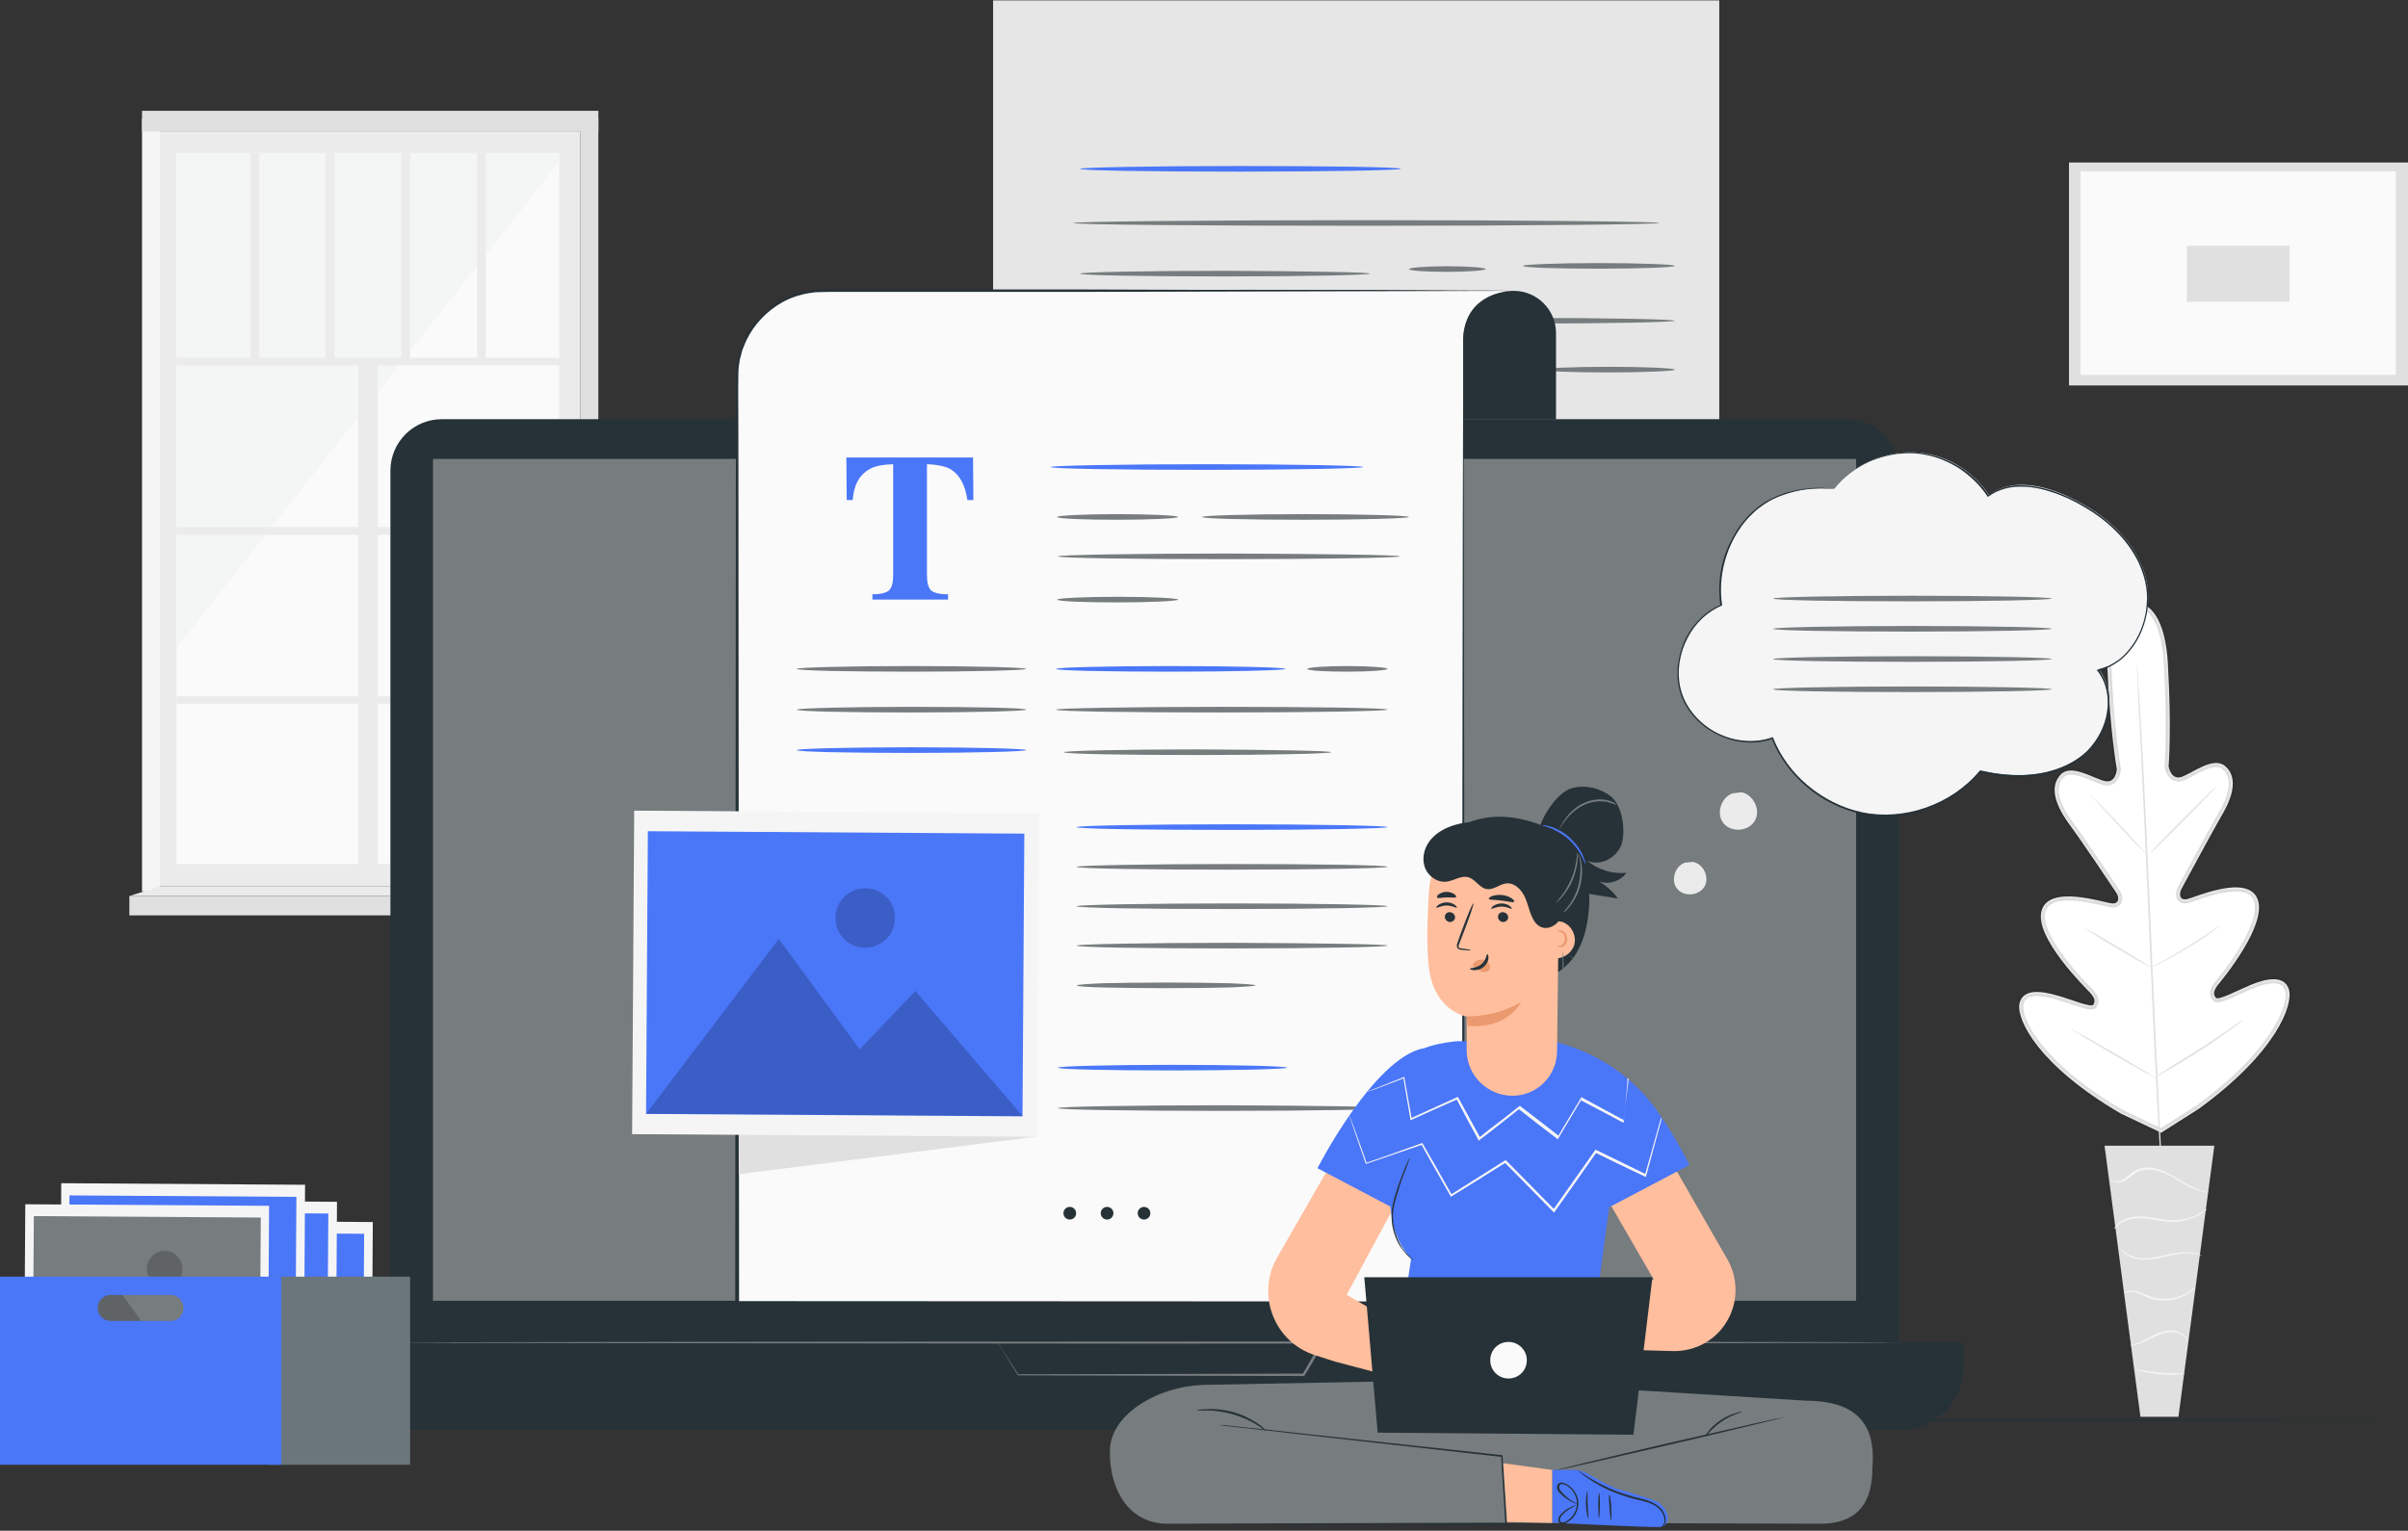
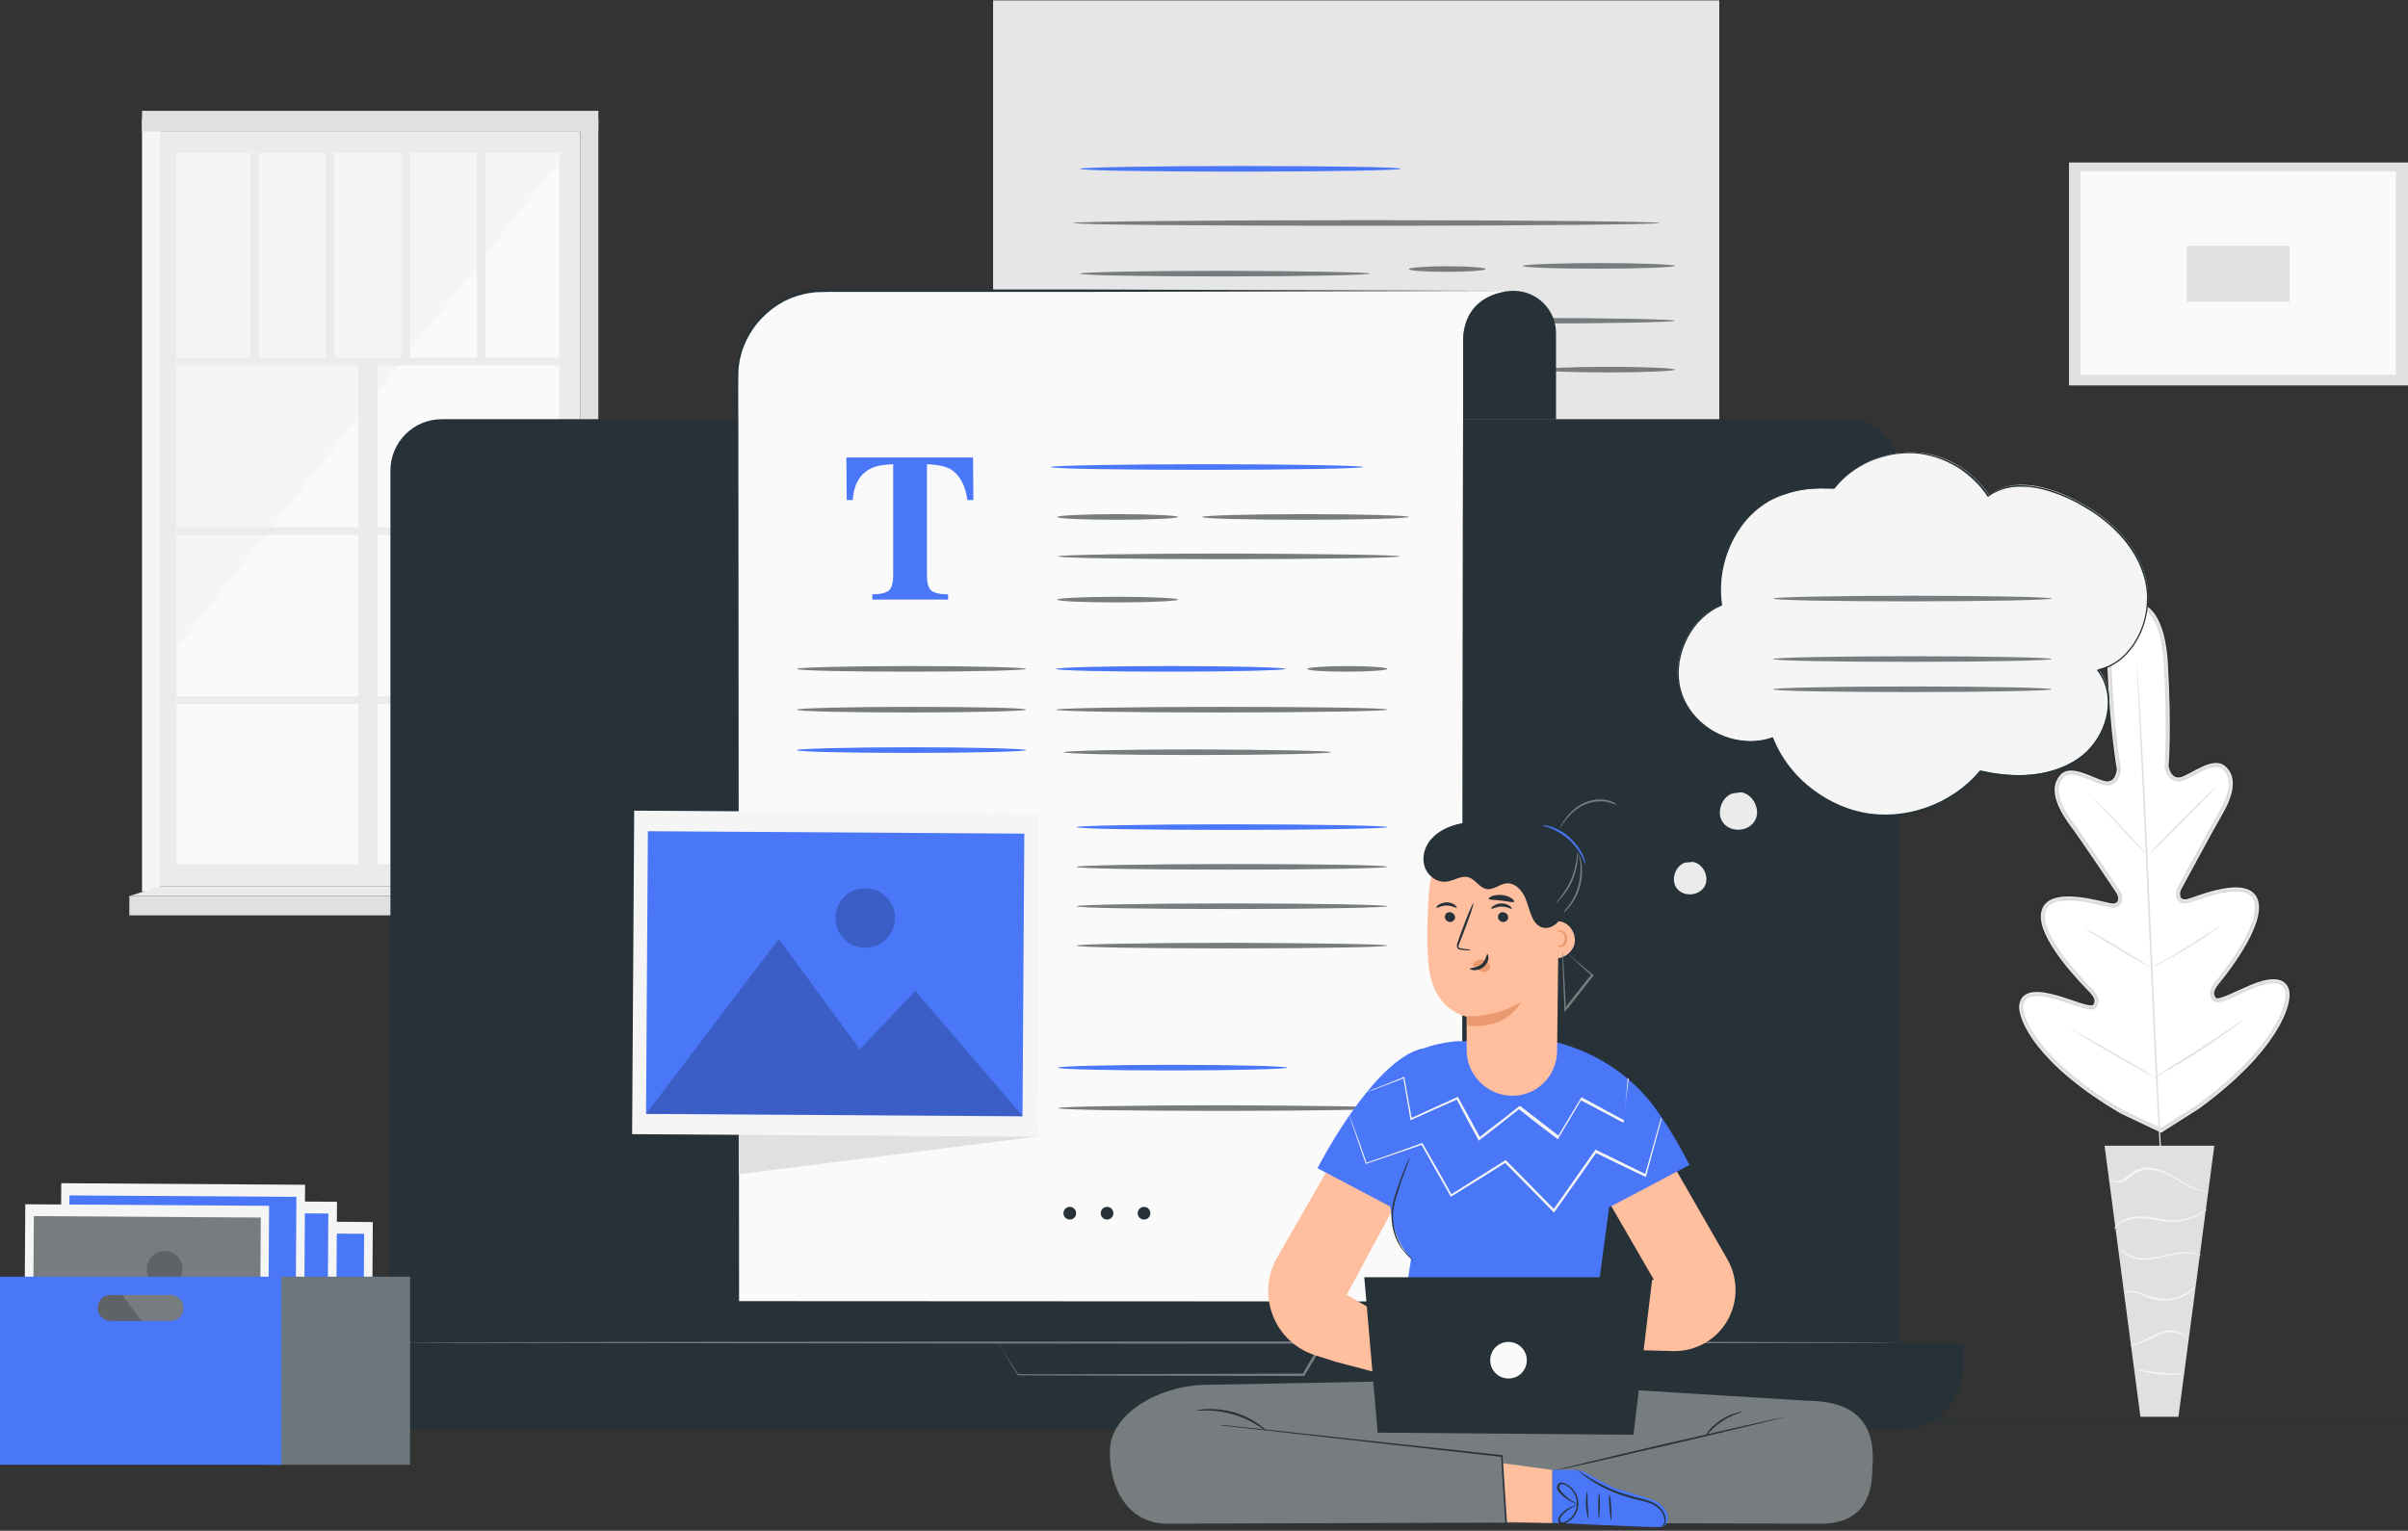
<svg xmlns="http://www.w3.org/2000/svg" width="596" height="379" viewBox="0 0 596 379" fill="none">
  <rect x="0" y="0" width="596" height="379" fill="#333333" stroke="none" />
  <g clip-path="url(#clip0_454_2940)">
    <path d="M143.652 32.483H39.504V219.495H143.652V32.483Z" fill="#EBEBEB" />
    <path d="M138.427 37.881H43.684V213.923H138.427V37.881Z" fill="#FAFAFA" />
    <path d="M138.427 39.97L43.684 160.466V37.881H138.427V39.97Z" fill="#F4F5F5" />
    <path d="M140.517 88.552H43.684V90.466H140.517V88.552Z" fill="#EBEBEB" />
    <path d="M140.517 130.516H43.684V132.431H140.517V130.516Z" fill="#EBEBEB" />
    <path d="M140.517 172.394H43.684V174.309H140.517V172.394Z" fill="#EBEBEB" />
    <path d="M88.691 89.461L88.691 218.925H93.481L93.481 89.461H88.691Z" fill="#EBEBEB" />
    <path d="M64.15 37.881H61.973V89.422H64.15V37.881Z" fill="#EBEBEB" />
    <path d="M82.782 37.881H80.606V89.422H82.782V37.881Z" fill="#EBEBEB" />
    <path d="M101.505 37.881H99.328V89.422H101.505V37.881Z" fill="#EBEBEB" />
    <path d="M120.228 37.881H118.051V89.422H120.228V37.881Z" fill="#EBEBEB" />
    <path d="M39.593 29.349H35.152V220.714H39.593V29.349Z" fill="#F5F5F5" />
    <path d="M148.093 221.236L143.652 219.495V29.349H148.093V221.236Z" fill="#E0E0E0" />
    <path d="M148.096 27.433H35.152V32.57H148.096V27.433Z" fill="#E0E0E0" />
    <path d="M151.055 221.846H32.016V226.634H151.055V221.846Z" fill="#E0E0E0" />
    <path d="M143.653 219.495L151.055 221.845H32.016L39.505 219.495H143.653Z" fill="#EBEBEB" />
    <mask id="path-17-inside-1_454_2940" fill="white">
      <path d="M528.295 149.061C528.295 149.061 520.893 148.538 521.59 165.08C522.287 181.622 523.941 190.416 523.941 190.416C523.941 190.416 523.767 194.073 520.893 193.376C518.02 192.68 512.708 189.11 510.095 191.722C507.396 194.508 508.354 198.687 511.924 203.737C515.581 208.699 523.07 219.93 523.767 220.975C524.464 221.933 524.725 223.848 522.722 223.674C520.719 223.5 507.135 218.886 505.306 225.502C503.477 232.032 515.93 244.308 517.236 245.701C518.542 247.094 518.629 247.965 518.107 248.748C517.584 249.532 513.143 247.617 509.225 246.485C505.306 245.353 500.604 244.656 499.82 248.574C499.123 252.492 504.522 263.81 524.986 275.738L534.913 280.439L544.231 274.519C563.389 260.589 567.656 248.748 566.524 245.005C565.392 241.261 560.776 242.306 557.032 243.873C553.287 245.44 549.02 247.791 548.411 247.007C547.801 246.224 547.801 245.353 548.933 243.873C550.152 242.393 561.212 228.985 558.773 222.629C556.335 216.274 543.273 222.194 541.27 222.629C539.267 222.978 539.354 221.149 539.964 220.017C540.574 218.973 546.93 207.045 549.978 201.734C553.113 196.423 553.636 192.07 550.675 189.632C547.801 187.282 542.838 191.287 540.051 192.331C537.265 193.289 536.742 189.719 536.742 189.719C536.742 189.719 537.526 180.839 536.568 164.297C535.61 147.842 528.121 149.148 528.121 149.148" />
    </mask>
    <path d="M528.295 149.061C528.295 149.061 520.893 148.538 521.59 165.08C522.287 181.622 523.941 190.416 523.941 190.416C523.941 190.416 523.767 194.073 520.893 193.376C518.02 192.68 512.708 189.11 510.095 191.722C507.396 194.508 508.354 198.687 511.924 203.737C515.581 208.699 523.07 219.93 523.767 220.975C524.464 221.933 524.725 223.848 522.722 223.674C520.719 223.5 507.135 218.886 505.306 225.502C503.477 232.032 515.93 244.308 517.236 245.701C518.542 247.094 518.629 247.965 518.107 248.748C517.584 249.532 513.143 247.617 509.225 246.485C505.306 245.353 500.604 244.656 499.82 248.574C499.123 252.492 504.522 263.81 524.986 275.738L534.913 280.439L544.231 274.519C563.389 260.589 567.656 248.748 566.524 245.005C565.392 241.261 560.776 242.306 557.032 243.873C553.287 245.44 549.02 247.791 548.411 247.007C547.801 246.224 547.801 245.353 548.933 243.873C550.152 242.393 561.212 228.985 558.773 222.629C556.335 216.274 543.273 222.194 541.27 222.629C539.267 222.978 539.354 221.149 539.964 220.017C540.574 218.973 546.93 207.045 549.978 201.734C553.113 196.423 553.636 192.07 550.675 189.632C547.801 187.282 542.838 191.287 540.051 192.331C537.265 193.289 536.742 189.719 536.742 189.719C536.742 189.719 537.526 180.839 536.568 164.297C535.61 147.842 528.121 149.148 528.121 149.148" fill="white" />
    <path d="M523.941 190.416L524.94 190.463L524.946 190.346L524.924 190.231L523.941 190.416ZM510.095 191.722L509.388 191.015L509.383 191.02L509.377 191.026L510.095 191.722ZM511.924 203.737L511.108 204.314L511.113 204.322L511.119 204.33L511.924 203.737ZM523.767 220.975L522.935 221.53L522.946 221.547L522.958 221.563L523.767 220.975ZM505.306 225.502L506.269 225.772L506.27 225.769L505.306 225.502ZM499.82 248.574L498.839 248.378L498.837 248.389L498.835 248.399L499.82 248.574ZM524.986 275.738L524.483 276.602L524.519 276.624L524.558 276.642L524.986 275.738ZM534.913 280.439L534.485 281.343L534.984 281.579L535.45 281.283L534.913 280.439ZM544.231 274.519L544.767 275.363L544.794 275.346L544.819 275.328L544.231 274.519ZM548.933 243.873L548.161 243.237L548.15 243.251L548.139 243.265L548.933 243.873ZM541.27 222.629L541.442 223.615L541.462 223.611L541.483 223.607L541.27 222.629ZM539.964 220.017L539.1 219.513L539.092 219.528L539.084 219.543L539.964 220.017ZM549.978 201.734L549.117 201.226L549.111 201.236L549.978 201.734ZM550.675 189.632L551.311 188.86L551.308 188.858L550.675 189.632ZM540.051 192.331L540.376 193.277L540.389 193.272L540.402 193.268L540.051 192.331ZM536.742 189.719L535.746 189.631L535.736 189.748L535.753 189.864L536.742 189.719ZM536.568 164.297L537.566 164.239L537.566 164.239L536.568 164.297ZM528.295 149.061C528.366 148.063 528.365 148.063 528.363 148.063C528.363 148.063 528.362 148.063 528.361 148.063C528.359 148.063 528.357 148.063 528.356 148.063C528.352 148.062 528.347 148.062 528.343 148.062C528.333 148.061 528.322 148.061 528.309 148.06C528.282 148.059 528.249 148.059 528.208 148.059C528.128 148.059 528.02 148.063 527.889 148.075C527.628 148.098 527.272 148.154 526.856 148.282C526.018 148.539 524.955 149.081 523.942 150.194C521.922 152.413 520.238 156.736 520.591 165.122L522.589 165.038C522.246 156.883 523.914 153.196 525.421 151.54C526.171 150.716 526.915 150.355 527.443 150.194C527.71 150.112 527.927 150.079 528.068 150.067C528.138 150.06 528.189 150.059 528.216 150.059C528.23 150.059 528.238 150.059 528.239 150.059C528.24 150.059 528.239 150.059 528.237 150.059C528.236 150.059 528.234 150.059 528.232 150.059C528.231 150.059 528.23 150.059 528.229 150.059C528.228 150.058 528.227 150.058 528.227 150.058C528.226 150.058 528.225 150.058 528.295 149.061ZM520.591 165.122C520.94 173.419 521.53 179.778 522.034 184.068C522.285 186.213 522.516 187.841 522.683 188.935C522.767 189.482 522.835 189.896 522.883 190.174C522.907 190.313 522.925 190.419 522.938 190.49C522.945 190.525 522.95 190.552 522.953 190.571C522.955 190.58 522.956 190.587 522.957 190.592C522.957 190.595 522.958 190.597 522.958 190.598C522.958 190.599 522.958 190.599 522.958 190.6C522.958 190.6 522.958 190.6 522.958 190.6C522.958 190.601 522.958 190.601 523.941 190.416C524.924 190.231 524.924 190.231 524.924 190.231C524.924 190.231 524.924 190.231 524.924 190.231C524.924 190.231 524.924 190.231 524.924 190.23C524.924 190.23 524.923 190.228 524.923 190.227C524.922 190.223 524.921 190.217 524.92 190.209C524.917 190.194 524.913 190.169 524.907 190.136C524.895 190.071 524.877 189.971 524.854 189.837C524.809 189.57 524.742 189.168 524.66 188.632C524.496 187.56 524.269 185.956 524.02 183.835C523.522 179.593 522.936 173.284 522.589 165.038L520.591 165.122ZM523.941 190.416C522.942 190.368 522.942 190.368 522.942 190.368C522.942 190.367 522.942 190.367 522.942 190.367C522.942 190.366 522.942 190.366 522.942 190.366C522.942 190.365 522.943 190.365 522.943 190.365C522.943 190.364 522.943 190.365 522.942 190.366C522.942 190.368 522.942 190.374 522.941 190.383C522.94 190.4 522.938 190.429 522.934 190.467C522.925 190.544 522.911 190.658 522.886 190.795C522.834 191.075 522.744 191.415 522.596 191.719C522.446 192.026 522.27 192.232 522.079 192.343C521.913 192.44 521.634 192.527 521.129 192.404L520.658 194.348C521.589 194.574 522.41 194.465 523.085 194.071C523.735 193.693 524.141 193.115 524.394 192.595C524.649 192.072 524.782 191.541 524.853 191.158C524.889 190.962 524.91 190.796 524.923 190.676C524.929 190.616 524.933 190.567 524.936 190.531C524.937 190.513 524.938 190.498 524.939 190.487C524.939 190.481 524.939 190.476 524.94 190.472C524.94 190.47 524.94 190.469 524.94 190.467C524.94 190.466 524.94 190.466 524.94 190.465C524.94 190.465 524.94 190.464 524.94 190.464C524.94 190.464 524.94 190.463 523.941 190.416ZM521.129 192.404C520.501 192.252 519.706 191.932 518.745 191.533C517.815 191.147 516.758 190.699 515.705 190.357C513.701 189.707 511.152 189.251 509.388 191.015L510.802 192.429C511.651 191.581 513.064 191.603 515.088 192.26C516.048 192.571 517.021 192.983 517.978 193.38C518.902 193.764 519.849 194.152 520.658 194.348L521.129 192.404ZM509.377 191.026C507.77 192.684 507.28 194.764 507.673 197.05C508.058 199.285 509.285 201.736 511.108 204.314L512.741 203.159C510.993 200.688 509.956 198.524 509.644 196.711C509.341 194.948 509.721 193.546 510.814 192.418L509.377 191.026ZM511.119 204.33C514.759 209.269 522.232 220.476 522.935 221.53L524.599 220.42C523.908 219.385 516.404 208.13 512.729 203.143L511.119 204.33ZM522.958 221.563C523.062 221.705 523.159 221.9 523.22 222.106C523.281 222.317 523.288 222.483 523.271 222.582C523.263 222.626 523.253 222.644 523.252 222.646C523.252 222.646 523.253 222.644 523.256 222.642C523.258 222.639 523.26 222.637 523.26 222.638C523.26 222.638 523.254 222.642 523.241 222.647C523.227 222.653 523.204 222.661 523.17 222.668C523.099 222.682 522.983 222.693 522.809 222.678L522.635 224.67C523.282 224.727 523.898 224.628 524.396 224.283C524.91 223.929 525.159 223.411 525.243 222.916C525.398 222.002 525.033 221.016 524.576 220.387L522.958 221.563ZM522.809 222.678C522.642 222.663 522.286 222.592 521.697 222.457C521.147 222.33 520.423 222.157 519.631 221.98C518.033 221.623 516.041 221.226 514.038 221.046C512.053 220.867 509.965 220.893 508.215 221.448C506.422 222.016 504.912 223.173 504.342 225.236L506.27 225.769C506.614 224.523 507.488 223.776 508.819 223.354C510.193 222.918 511.969 222.868 513.859 223.038C515.732 223.206 517.625 223.581 519.195 223.932C519.986 224.109 520.667 224.272 521.25 224.406C521.794 224.531 522.301 224.641 522.635 224.67L522.809 222.678ZM504.343 225.233C503.79 227.207 504.341 229.467 505.301 231.624C506.275 233.812 507.751 236.071 509.296 238.128C512.386 242.244 515.88 245.717 516.507 246.385L517.965 245.017C517.285 244.292 513.9 240.93 510.895 236.928C509.392 234.926 508.016 232.804 507.128 230.811C506.227 228.786 505.907 227.063 506.269 225.772L504.343 225.233ZM516.507 246.385C517.115 247.034 517.326 247.448 517.386 247.691C517.428 247.864 517.408 247.993 517.275 248.194L518.939 249.303C519.328 248.72 519.526 248.022 519.329 247.216C519.148 246.479 518.663 245.761 517.965 245.017L516.507 246.385ZM517.275 248.194C517.455 247.923 517.698 247.92 517.623 247.929C517.575 247.934 517.446 247.935 517.206 247.897C516.733 247.822 516.068 247.641 515.239 247.381C513.656 246.884 511.456 246.088 509.502 245.524L508.947 247.445C510.912 248.013 512.892 248.741 514.64 249.289C515.476 249.551 516.264 249.773 516.894 249.872C517.204 249.921 517.538 249.951 517.849 249.916C518.132 249.884 518.628 249.769 518.939 249.303L517.275 248.194ZM509.502 245.524C507.528 244.954 505.215 244.446 503.248 244.641C502.251 244.739 501.269 245.024 500.462 245.641C499.635 246.273 499.077 247.188 498.839 248.378L500.8 248.77C500.954 248.001 501.278 247.534 501.676 247.23C502.094 246.911 502.679 246.707 503.445 246.631C505.005 246.477 507.002 246.884 508.947 247.445L509.502 245.524ZM498.835 248.399C498.614 249.642 498.893 251.289 499.654 253.169C500.425 255.074 501.728 257.311 503.685 259.774C507.599 264.703 514.169 270.591 524.483 276.602L525.49 274.874C515.339 268.958 508.978 263.222 505.251 258.53C503.387 256.184 502.192 254.111 501.507 252.419C500.812 250.702 500.677 249.465 500.804 248.749L498.835 248.399ZM524.558 276.642L534.485 281.343L535.341 279.536L525.414 274.834L524.558 276.642ZM535.45 281.283L544.767 275.363L543.695 273.675L534.377 279.595L535.45 281.283ZM544.819 275.328C554.474 268.307 560.426 261.778 563.827 256.482C565.527 253.835 566.6 251.482 567.172 249.516C567.736 247.58 567.845 245.918 567.481 244.715L565.566 245.294C565.769 245.963 565.768 247.185 565.252 248.957C564.744 250.7 563.764 252.879 562.145 255.402C558.906 260.444 553.145 266.801 543.643 273.71L544.819 275.328ZM567.481 244.715C567.135 243.57 566.494 242.723 565.617 242.179C564.761 241.647 563.762 241.453 562.764 241.447C560.791 241.435 558.548 242.154 556.646 242.95L557.418 244.795C559.26 244.024 561.197 243.438 562.751 243.447C563.516 243.452 564.117 243.601 564.562 243.877C564.986 244.141 565.347 244.567 565.566 245.294L567.481 244.715ZM556.646 242.95C555.693 243.349 554.71 243.796 553.775 244.225C552.833 244.656 551.944 245.065 551.154 245.401C550.354 245.742 549.709 245.983 549.248 246.098C549.013 246.156 548.888 246.164 548.845 246.163C548.783 246.16 549.011 246.15 549.2 246.393L547.622 247.621C547.963 248.06 548.458 248.148 548.761 248.161C549.082 248.174 549.419 248.116 549.729 248.039C550.356 247.884 551.126 247.587 551.937 247.242C552.758 246.892 553.677 246.469 554.607 246.043C555.544 245.614 556.499 245.18 557.418 244.795L556.646 242.95ZM549.2 246.393C549.021 246.163 548.987 246.011 549.011 245.83C549.042 245.586 549.203 245.166 549.728 244.48L548.139 243.265C547.531 244.06 547.126 244.815 547.027 245.572C546.92 246.393 547.191 247.067 547.622 247.621L549.2 246.393ZM549.705 244.509C550.319 243.763 553.429 239.994 556.081 235.596C557.406 233.399 558.64 231.008 559.386 228.733C560.122 226.49 560.442 224.186 559.707 222.271L557.84 222.988C558.324 224.251 558.176 226.006 557.486 228.11C556.806 230.183 555.656 232.428 554.369 234.563C551.796 238.828 548.766 242.503 548.161 243.237L549.705 244.509ZM559.707 222.271C558.944 220.282 557.33 219.289 555.495 218.908C553.704 218.536 551.626 218.722 549.668 219.101C547.694 219.483 545.749 220.082 544.19 220.604C543.412 220.864 542.715 221.111 542.171 221.298C541.597 221.497 541.237 221.613 541.058 221.652L541.483 223.607C541.804 223.537 542.29 223.373 542.824 223.189C543.387 222.995 544.058 222.757 544.825 222.5C546.354 221.988 548.203 221.422 550.049 221.064C551.912 220.704 553.682 220.574 555.088 220.866C556.45 221.149 557.384 221.799 557.84 222.988L559.707 222.271ZM541.099 221.644C540.73 221.708 540.606 221.645 540.604 221.644C540.603 221.643 540.605 221.645 540.609 221.648C540.613 221.651 540.616 221.655 540.618 221.657C540.621 221.661 540.612 221.651 540.602 221.614C540.578 221.529 540.567 221.369 540.611 221.141C540.654 220.921 540.738 220.69 540.844 220.492L539.084 219.543C538.714 220.229 538.426 221.244 538.673 222.143C538.808 222.635 539.116 223.118 539.667 223.411C540.193 223.69 540.809 223.725 541.442 223.615L541.099 221.644ZM540.828 220.521C541.143 219.981 542.901 216.708 544.936 212.952C546.984 209.174 549.329 204.875 550.846 202.232L549.111 201.236C547.58 203.904 545.223 208.225 543.178 211.999C541.12 215.796 539.394 219.009 539.1 219.513L540.828 220.521ZM550.839 202.242C552.445 199.523 553.441 196.953 553.61 194.68C553.782 192.36 553.086 190.322 551.311 188.86L550.039 190.404C551.225 191.381 551.748 192.738 551.615 194.532C551.479 196.372 550.647 198.634 549.117 201.226L550.839 202.242ZM551.308 188.858C549.377 187.278 546.882 187.952 544.935 188.79C543.913 189.229 542.902 189.777 542.009 190.258C541.087 190.754 540.32 191.163 539.7 191.395L540.402 193.268C541.176 192.978 542.074 192.494 542.957 192.019C543.867 191.529 544.799 191.026 545.725 190.627C547.675 189.789 549.099 189.635 550.042 190.406L551.308 188.858ZM539.726 191.386C539.234 191.555 538.947 191.496 538.772 191.416C538.571 191.325 538.378 191.142 538.202 190.858C538.027 190.576 537.906 190.253 537.828 189.984C537.79 189.853 537.765 189.743 537.749 189.669C537.742 189.632 537.737 189.604 537.734 189.588C537.732 189.58 537.731 189.574 537.731 189.572C537.731 189.571 537.731 189.57 537.731 189.571C537.731 189.571 537.731 189.571 537.731 189.572C537.731 189.572 537.731 189.573 537.731 189.573C537.731 189.573 537.731 189.574 537.731 189.574C537.731 189.574 537.731 189.575 536.742 189.719C535.753 189.864 535.753 189.865 535.753 189.865C535.753 189.865 535.753 189.866 535.753 189.866C535.753 189.867 535.753 189.867 535.753 189.868C535.753 189.869 535.754 189.871 535.754 189.873C535.754 189.877 535.755 189.882 535.756 189.887C535.758 189.898 535.76 189.913 535.763 189.931C535.77 189.966 535.778 190.014 535.791 190.073C535.815 190.19 535.852 190.351 535.907 190.54C536.014 190.911 536.197 191.421 536.502 191.911C536.805 192.4 537.264 192.929 537.945 193.238C538.652 193.558 539.475 193.587 540.376 193.277L539.726 191.386ZM536.742 189.719C537.738 189.807 537.738 189.807 537.738 189.807C537.738 189.807 537.738 189.807 537.738 189.806C537.738 189.806 537.738 189.805 537.738 189.805C537.739 189.803 537.739 189.801 537.739 189.799C537.739 189.794 537.74 189.786 537.741 189.777C537.742 189.758 537.745 189.731 537.747 189.695C537.753 189.623 537.761 189.517 537.771 189.376C537.791 189.096 537.819 188.678 537.848 188.127C537.907 187.024 537.976 185.385 538.014 183.229C538.091 178.917 538.047 172.536 537.566 164.239L535.57 164.355C536.047 172.6 536.09 178.93 536.014 183.194C535.976 185.325 535.909 186.94 535.851 188.02C535.822 188.559 535.795 188.965 535.776 189.235C535.767 189.369 535.759 189.47 535.754 189.536C535.751 189.569 535.749 189.594 535.748 189.61C535.747 189.618 535.747 189.623 535.746 189.627C535.746 189.629 535.746 189.63 535.746 189.631C535.746 189.631 535.746 189.631 535.746 189.632C535.746 189.632 535.746 189.632 535.746 189.632C535.746 189.632 535.746 189.631 536.742 189.719ZM537.566 164.239C537.08 155.89 534.926 151.782 532.641 149.797C531.497 148.803 530.363 148.382 529.491 148.218C529.058 148.137 528.693 148.119 528.427 148.124C528.295 148.126 528.186 148.134 528.105 148.142C528.065 148.146 528.031 148.15 528.005 148.154C527.992 148.156 527.981 148.158 527.972 148.159C527.967 148.16 527.963 148.16 527.959 148.161C527.957 148.161 527.955 148.162 527.954 148.162C527.953 148.162 527.952 148.162 527.951 148.162C527.95 148.162 527.949 148.163 528.121 149.148C528.293 150.133 528.292 150.133 528.291 150.133C528.291 150.133 528.29 150.133 528.289 150.134C528.288 150.134 528.287 150.134 528.286 150.134C528.284 150.134 528.282 150.135 528.281 150.135C528.279 150.135 528.279 150.135 528.28 150.135C528.282 150.135 528.291 150.134 528.306 150.132C528.335 150.129 528.388 150.125 528.462 150.124C528.61 150.121 528.838 150.13 529.122 150.184C529.683 150.289 530.481 150.57 531.329 151.307C533.029 152.783 535.098 156.249 535.57 164.355L537.566 164.239Z" fill="black" fill-opacity="0.15" mask="url(#path-17-inside-1_454_2940)" />
    <path d="M528.906 164.21C528.906 164.471 528.993 164.819 528.993 165.255C529.08 166.125 529.168 167.431 529.255 169.172C529.516 172.568 529.777 177.443 530.125 183.538C530.822 195.64 531.606 212.356 532.389 230.9C533.173 249.358 533.957 266.161 534.566 278.263C534.915 284.27 535.089 289.233 535.263 292.628C535.35 294.283 535.437 295.588 535.437 296.546C535.437 296.981 535.437 297.33 535.437 297.591C535.437 297.33 535.35 296.981 535.35 296.546C535.263 295.676 535.176 294.37 535.089 292.628C534.828 289.233 534.567 284.357 534.218 278.263C533.522 266.161 532.738 249.445 531.954 230.9C531.17 212.443 530.387 195.64 529.777 183.538C529.429 177.53 529.255 172.568 529.08 169.172C528.993 167.518 528.906 166.212 528.906 165.255C528.906 164.819 528.906 164.471 528.906 164.21Z" fill="#E0E0E0" />
    <path d="M517.411 196.946C517.411 196.946 517.673 197.12 518.021 197.468C518.369 197.816 518.892 198.339 519.588 198.948C520.895 200.254 522.636 202.082 524.552 204.085C526.381 206.087 528.035 207.916 529.341 209.309C529.951 209.918 530.386 210.44 530.822 210.876C531.17 211.224 531.344 211.485 531.344 211.485C531.344 211.485 531.083 211.311 530.735 210.963C530.386 210.615 529.864 210.092 529.167 209.483C527.861 208.177 526.207 206.348 524.291 204.259C522.462 202.256 520.72 200.428 519.414 199.035C518.805 198.426 518.369 197.903 517.934 197.468C517.586 197.207 517.324 197.033 517.411 196.946Z" fill="#E0E0E0" />
    <path d="M532.212 211.224C532.125 211.137 535.696 207.393 540.224 202.866C544.752 198.339 548.409 194.682 548.497 194.769C548.584 194.856 545.013 198.6 540.485 203.127C536.044 207.654 532.3 211.311 532.212 211.224Z" fill="#E0E0E0" />
    <path d="M532.215 239.694C532.215 239.694 532.476 239.52 532.911 239.258C533.434 238.997 534.044 238.562 534.827 238.214C536.482 237.343 538.659 236.037 541.097 234.557C543.535 233.077 545.625 231.684 547.193 230.639C547.889 230.117 548.499 229.769 549.021 229.42C549.457 229.159 549.718 228.985 549.718 228.985C549.718 228.985 549.544 229.159 549.108 229.507C548.673 229.856 548.063 230.291 547.367 230.813C545.886 231.945 543.709 233.338 541.271 234.818C538.833 236.298 536.569 237.517 534.914 238.388C534.044 238.823 533.434 239.171 532.911 239.346C532.476 239.607 532.215 239.781 532.215 239.694Z" fill="#E0E0E0" />
    <path d="M515.93 229.769C515.93 229.769 516.191 229.856 516.626 230.117C517.062 230.378 517.671 230.639 518.368 231.074C519.848 231.945 521.938 233.077 524.202 234.47C526.466 235.776 528.469 237.082 529.95 237.953C530.646 238.388 531.256 238.823 531.691 239.084C532.127 239.346 532.301 239.52 532.301 239.52C532.301 239.52 532.04 239.433 531.604 239.171C531.169 238.91 530.559 238.649 529.863 238.214C528.382 237.343 526.292 236.211 524.028 234.818C521.764 233.512 519.761 232.206 518.281 231.336C517.584 230.9 516.975 230.465 516.539 230.204C516.104 229.943 515.93 229.769 515.93 229.769Z" fill="#E0E0E0" />
    <path d="M512.707 254.843C512.707 254.843 513.055 254.93 513.578 255.278C514.187 255.626 514.971 256.062 515.842 256.497C517.758 257.542 520.37 259.109 523.331 260.763C526.205 262.417 528.817 263.984 530.733 265.116C531.604 265.639 532.387 266.161 532.997 266.509C533.519 266.858 533.781 267.032 533.781 267.032C533.781 267.032 533.432 266.945 532.91 266.596C532.3 266.248 531.516 265.813 530.646 265.378C528.73 264.333 526.117 262.766 523.157 261.111C520.283 259.457 517.671 257.89 515.755 256.758C514.884 256.236 514.1 255.713 513.491 255.365C512.968 255.104 512.707 254.93 512.707 254.843Z" fill="#E0E0E0" />
    <path d="M533.348 266.683C533.348 266.683 533.609 266.422 534.218 266.074C534.828 265.726 535.612 265.203 536.57 264.594C538.573 263.375 541.359 261.634 544.407 259.718C547.455 257.716 550.154 255.888 552.07 254.582C553.028 253.972 553.725 253.363 554.334 253.014C554.857 252.666 555.205 252.405 555.205 252.492C555.205 252.492 554.944 252.753 554.421 253.189C553.899 253.624 553.115 254.146 552.157 254.843C550.241 256.236 547.629 258.151 544.581 260.067C541.533 262.069 538.747 263.723 536.744 264.855C535.699 265.465 534.915 265.9 534.306 266.248C533.696 266.596 533.348 266.683 533.348 266.683Z" fill="#E0E0E0" />
    <path d="M548.064 283.661H520.895L529.777 350.787H539.181L548.064 283.661Z" fill="#E0E0E0" />
    <path d="M522.289 291.932C522.289 291.932 522.289 292.019 522.463 292.193C522.55 292.367 522.812 292.541 523.16 292.628C523.769 292.89 524.901 292.89 526.034 292.28C527.166 291.671 528.123 290.452 529.517 289.929C530.997 289.407 532.739 289.494 534.48 290.016C536.222 290.539 537.789 291.409 539.096 292.28C540.489 293.064 541.708 293.847 542.84 294.283C543.972 294.805 544.93 294.979 545.627 295.066C545.975 295.153 546.236 295.153 546.41 295.153C546.585 295.153 546.672 295.153 546.672 295.153C546.672 295.066 545.104 295.066 542.927 294.021C541.795 293.499 540.576 292.802 539.183 291.932C537.789 291.061 536.222 290.191 534.48 289.581C532.652 288.972 530.736 288.885 529.168 289.494C528.385 289.755 527.688 290.278 527.166 290.713C526.643 291.148 526.121 291.584 525.598 291.932C524.64 292.541 523.595 292.628 522.986 292.367C522.55 292.193 522.376 291.845 522.289 291.932Z" fill="#F5F5F5" />
    <path d="M523.332 304.295C523.332 304.295 523.506 304.034 523.942 303.598C524.377 303.163 525.074 302.641 526.119 302.205C527.164 301.857 528.47 301.596 529.863 301.596C531.343 301.683 532.911 301.944 534.565 302.205C536.22 302.467 537.875 302.641 539.442 302.379C540.922 302.205 542.229 301.77 543.273 301.335C544.318 300.899 545.102 300.377 545.538 299.942C546.06 299.593 546.321 299.332 546.234 299.332C546.147 299.245 545.102 300.203 543.099 301.074C542.054 301.509 540.835 301.857 539.355 302.031C537.874 302.205 536.307 302.118 534.653 301.77C532.998 301.509 531.343 301.161 529.863 301.161C528.383 301.161 526.989 301.422 525.944 301.857C524.899 302.292 524.203 302.902 523.767 303.424C523.593 303.685 523.419 303.86 523.332 304.034C523.332 304.208 523.332 304.208 523.332 304.295Z" fill="#F5F5F5" />
    <path d="M545.015 310.911C545.015 310.911 544.754 310.737 544.231 310.563C543.709 310.389 542.925 310.128 541.967 310.041C541.009 309.954 539.79 310.041 538.571 310.215C537.265 310.389 535.959 310.737 534.478 311.085C533.085 311.346 531.692 311.607 530.473 311.52C529.254 311.52 528.122 311.172 527.251 310.824C525.509 310.041 524.9 308.909 524.812 308.996C524.812 308.996 524.9 309.257 525.248 309.693C525.596 310.128 526.206 310.65 527.077 311.085C527.947 311.52 529.079 311.869 530.386 311.869C531.692 311.956 533.085 311.782 534.565 311.433C536.046 311.085 537.352 310.737 538.571 310.563C539.79 310.302 540.922 310.215 541.88 310.302C543.883 310.389 545.015 310.998 545.015 310.911Z" fill="#F5F5F5" />
    <path d="M525.684 320.227C525.684 320.314 526.641 319.618 528.296 319.966C529.08 320.14 530.038 320.489 531.083 321.011C532.128 321.446 533.347 321.882 534.653 321.969C537.352 322.23 539.704 321.359 541.184 320.489C541.968 320.053 542.49 319.531 542.838 319.27C543.187 318.921 543.361 318.747 543.274 318.66C543.187 318.573 542.49 319.357 541.01 320.227C539.529 321.011 537.265 321.795 534.74 321.533C532.128 321.359 530.212 319.879 528.383 319.618C527.512 319.531 526.816 319.618 526.293 319.792C525.858 319.966 525.684 320.14 525.684 320.227Z" fill="#F5F5F5" />
    <path d="M527.25 333.113C527.25 333.2 528.121 333.2 529.514 332.678C530.907 332.242 532.562 331.197 534.565 330.414C535.523 330.066 536.568 329.804 537.438 329.804C538.309 329.804 539.18 330.066 539.79 330.327C541.009 330.936 541.357 331.807 541.444 331.807C541.444 331.807 541.444 331.546 541.183 331.197C540.922 330.849 540.573 330.414 539.877 330.066C539.267 329.717 538.396 329.456 537.438 329.369C536.481 329.369 535.436 329.543 534.391 329.979C532.388 330.762 530.733 331.894 529.427 332.416C528.121 332.852 527.25 333.026 527.25 333.113Z" fill="#F5F5F5" />
    <path d="M528.559 339.033C528.559 339.12 529.168 339.294 530.3 339.555C531.345 339.816 532.913 340.078 534.567 340.252C536.309 340.426 537.789 340.426 538.921 340.339C540.053 340.252 540.75 340.165 540.75 340.165C540.75 339.991 537.963 340.165 534.654 339.816C531.258 339.555 528.559 338.946 528.559 339.033Z" fill="#F5F5F5" />
    <path d="M596.04 40.231H512.094V95.43H596.04V40.231Z" fill="#E0E0E0" />
    <path d="M592.993 42.408H514.969V92.818H592.993V42.408Z" fill="#FAFAFA" />
    <path d="M566.693 60.865H541.266V74.709H566.693V60.865Z" fill="#E0E0E0" />
    <path d="M619.55 351.657C619.55 351.744 485.359 351.918 319.819 351.918C154.191 351.918 20 351.744 20 351.657C20 351.57 154.191 351.396 319.819 351.396C485.359 351.396 619.55 351.57 619.55 351.657Z" fill="#263238" />
    <path d="M411.428 185.366H245.801V0.095H425.535V171.175C425.535 179.011 419.178 185.366 411.428 185.366Z" fill="#E6E6E6" />
    <path d="M410.733 55.206C410.733 55.554 378.252 55.902 338.194 55.902C298.137 55.902 265.656 55.641 265.656 55.206C265.656 54.858 298.137 54.51 338.194 54.51C378.252 54.51 410.733 54.858 410.733 55.206Z" fill="#777C7E" />
    <path d="M339.067 67.743C339.067 68.091 323.044 68.44 303.19 68.44C283.422 68.44 267.312 68.178 267.312 67.743C267.312 67.395 283.335 67.047 303.19 67.047C322.957 67.134 339.067 67.395 339.067 67.743Z" fill="#777C7E" />
    <path d="M367.714 66.612C367.714 66.96 363.447 67.308 358.222 67.308C352.997 67.308 348.73 67.047 348.73 66.612C348.73 66.263 352.997 65.915 358.222 65.915C363.447 65.915 367.714 66.263 367.714 66.612Z" fill="#777C7E" />
    <path d="M414.564 65.828C414.564 66.176 406.117 66.524 395.755 66.524C385.392 66.524 376.945 66.263 376.945 65.828C376.945 65.48 385.392 65.132 395.755 65.132C406.117 65.132 414.564 65.48 414.564 65.828Z" fill="#777C7E" />
    <path d="M333.057 79.758C333.057 80.106 317.992 80.454 299.356 80.454C280.721 80.454 265.656 80.193 265.656 79.758C265.656 79.41 280.721 79.062 299.356 79.062C317.905 79.062 333.057 79.41 333.057 79.758Z" fill="#777C7E" />
    <path d="M414.565 79.41C414.565 79.758 398.107 80.106 377.73 80.106C357.44 80.106 340.895 79.845 340.895 79.41C340.895 79.062 357.353 78.713 377.73 78.713C398.107 78.713 414.565 79.062 414.565 79.41Z" fill="#777C7E" />
    <path d="M414.563 91.512C414.563 91.86 407.248 92.208 398.191 92.208C389.135 92.208 381.82 91.947 381.82 91.512C381.82 91.163 389.135 90.815 398.191 90.815C407.248 90.815 414.563 91.163 414.563 91.512Z" fill="#777C7E" />
    <path d="M346.726 41.798C346.726 42.147 328.962 42.495 307.017 42.495C285.073 42.495 267.309 42.234 267.309 41.798C267.309 41.45 285.073 41.102 307.017 41.102C328.962 41.102 346.726 41.363 346.726 41.798Z" fill="#4A76F8" />
    <path d="M457.234 350.613H109.347C102.38 350.613 96.633 344.953 96.633 337.901V116.499C96.633 109.534 102.293 103.788 109.347 103.788H457.234C464.2 103.788 469.948 109.447 469.948 116.499V337.901C469.948 344.953 464.287 350.613 457.234 350.613Z" fill="#263238" />
    <path d="M470.469 354.008H97.067C88.533 354.008 81.566 347.043 81.566 338.511V332.416H485.969V338.511C485.969 347.043 479.002 354.008 470.469 354.008Z" fill="#263238" />
-     <path d="M459.409 113.626H107.168V322.056H459.409V113.626Z" fill="#777C7E" />
    <path d="M247.02 332.416C247.02 332.416 247.107 332.416 247.368 332.416C247.629 332.416 248.064 332.416 248.587 332.416C249.632 332.416 251.199 332.416 253.202 332.416C257.208 332.416 263.042 332.416 270.27 332.329C284.813 332.329 304.928 332.242 327.308 332.242H327.743L327.569 332.59C326.872 333.809 326.089 335.115 325.305 336.508C324.521 337.901 323.65 339.294 322.867 340.6L322.78 340.687H322.606C291.605 340.6 265.045 340.6 251.983 340.513H251.896V340.426C250.329 337.814 249.022 335.812 248.239 334.419C247.803 333.722 247.542 333.287 247.281 332.939C247.107 332.59 247.02 332.416 247.02 332.416C247.02 332.416 247.107 332.59 247.368 332.939C247.629 333.287 247.89 333.809 248.326 334.506C249.197 335.812 250.416 337.814 252.07 340.339L251.983 340.252C265.045 340.252 291.605 340.165 322.606 340.078L322.431 340.165C323.215 338.859 323.999 337.466 324.783 336.073C325.566 334.767 326.35 333.461 327.047 332.155L327.221 332.503C304.841 332.416 284.9 332.416 270.357 332.416C263.129 332.416 257.295 332.329 253.202 332.329C251.199 332.329 249.632 332.329 248.5 332.329C247.977 332.329 247.542 332.329 247.281 332.329C247.194 332.416 247.02 332.416 247.02 332.416Z" fill="#777C7E" />
    <path d="M469.948 332.416C469.948 332.503 386.35 332.677 283.334 332.677C180.23 332.59 96.633 332.503 96.633 332.416C96.633 332.329 180.143 332.155 283.247 332.155C386.35 332.155 469.948 332.242 469.948 332.416Z" fill="#777C7E" />
    <path d="M374.678 72.01C380.426 72.01 385.128 76.711 385.128 82.457V103.875H353.953V84.111C353.953 77.407 359.352 72.01 366.057 72.01H374.678Z" fill="#263238" />
-     <path d="M374.678 72.01C374.678 72.097 345.245 72.184 309.019 72.184C272.707 72.184 243.273 72.01 243.273 71.922C243.273 71.835 272.707 71.748 309.019 71.748C345.245 71.748 374.678 71.922 374.678 72.01Z" fill="#263238" />
    <path d="M374.415 72.01L361.353 71.922L342.457 72.01H203.737C191.981 72.01 182.402 81.587 182.402 93.34V318.573V322.491H362.137V83.763C362.659 72.01 374.415 72.01 374.415 72.01Z" fill="#FAFAFA" />
    <path d="M374.417 72.01L266.089 72.271H211.924H205.132C204 72.271 202.868 72.358 201.736 72.358C200.604 72.532 199.559 72.619 198.427 72.967C194.073 74.012 190.241 76.624 187.368 80.106C185.974 81.848 184.842 83.763 184.059 85.853C183.885 86.375 183.623 86.897 183.536 87.42L183.101 89.074C182.927 90.206 182.752 91.251 182.752 92.382C182.665 96.91 182.752 101.437 182.752 105.877L182.927 322.578L182.491 322.143L362.226 322.23L361.877 322.578L361.964 193.724L362.052 129.297L362.139 97.084V89.074V85.069C362.139 84.373 362.139 83.763 362.226 83.067C362.313 82.37 362.313 81.761 362.574 81.064C363.184 78.452 364.664 76.014 366.928 74.534C368.06 73.751 369.279 73.141 370.498 72.793C371.717 72.271 373.024 72.01 374.417 72.01ZM374.417 72.01C373.111 72.097 371.717 72.358 370.498 72.706C369.192 73.054 367.973 73.664 366.928 74.447C364.664 75.927 363.184 78.365 362.661 80.977C362.487 81.587 362.4 82.283 362.313 82.98C362.226 83.676 362.226 84.285 362.226 84.982V88.987V97.084L362.313 129.297L362.4 193.724L362.487 322.578V322.926H362.139L182.404 323.013H181.969V322.578L182.143 105.877C182.143 101.35 182.056 96.823 182.23 92.295C182.23 91.164 182.491 90.032 182.665 88.9L183.101 87.246C183.188 86.723 183.449 86.201 183.623 85.591C184.407 83.502 185.539 81.412 187.019 79.671C189.893 76.189 193.899 73.49 198.34 72.358C199.472 72.01 200.604 71.922 201.736 71.748C202.868 71.661 204 71.661 205.132 71.661H211.924H266.089L374.417 72.01Z" fill="#263238" />
    <path d="M209.484 113.278H240.833L240.92 123.812H239.44C238.918 120.069 237.524 117.544 235.26 116.151C233.954 115.454 232.038 115.019 229.426 114.932V142.357C229.426 144.272 229.774 145.578 230.471 146.188C231.167 146.797 232.561 147.145 234.651 147.145V148.451H215.928V147.145C217.931 147.145 219.324 146.797 220.021 146.188C220.718 145.578 221.066 144.272 221.066 142.357V114.932C218.541 115.019 216.538 115.367 215.232 116.151C212.706 117.544 211.313 120.069 211.052 123.812H209.571L209.484 113.278Z" fill="#4A76F8" />
    <path d="M337.406 115.628C337.406 115.976 320.077 116.324 298.742 116.324C277.407 116.324 260.078 116.063 260.078 115.628C260.078 115.28 277.407 114.932 298.742 114.932C320.164 114.932 337.406 115.28 337.406 115.628Z" fill="#4A76F8" />
    <path d="M291.604 127.991C291.604 128.339 284.899 128.687 276.626 128.687C268.354 128.687 261.648 128.426 261.648 127.991C261.648 127.643 268.354 127.295 276.626 127.295C284.899 127.295 291.604 127.643 291.604 127.991Z" fill="#777C7E" />
    <path d="M253.984 165.603C253.984 165.951 241.27 166.299 225.595 166.299C209.921 166.299 197.207 166.038 197.207 165.603C197.207 165.254 209.921 164.906 225.595 164.906C241.27 164.906 253.984 165.254 253.984 165.603Z" fill="#777C7E" />
    <path d="M318.163 165.603C318.163 165.951 305.45 166.299 289.775 166.299C274.1 166.299 261.387 166.038 261.387 165.603C261.387 165.254 274.1 164.906 289.775 164.906C305.537 164.906 318.163 165.254 318.163 165.603Z" fill="#4A76F8" />
    <path d="M253.984 175.702C253.984 176.05 241.27 176.398 225.595 176.398C209.921 176.398 197.207 176.137 197.207 175.702C197.207 175.354 209.921 175.006 225.595 175.006C241.27 175.006 253.984 175.267 253.984 175.702Z" fill="#777C7E" />
    <path d="M253.984 185.714C253.984 186.062 241.27 186.411 225.595 186.411C209.921 186.411 197.207 186.149 197.207 185.714C197.207 185.366 209.921 185.018 225.595 185.018C241.27 185.018 253.984 185.366 253.984 185.714Z" fill="#4A76F8" />
    <path d="M291.604 148.451C291.604 148.799 284.899 149.147 276.626 149.147C268.354 149.147 261.648 148.886 261.648 148.451C261.648 148.103 268.354 147.755 276.626 147.755C284.899 147.755 291.604 148.103 291.604 148.451Z" fill="#777C7E" />
    <path d="M343.417 165.603C343.417 165.951 338.976 166.299 333.49 166.299C328.004 166.299 323.562 166.038 323.562 165.603C323.562 165.254 328.004 164.906 333.49 164.906C338.976 164.906 343.417 165.254 343.417 165.603Z" fill="#777C7E" />
    <path d="M348.727 127.991C348.727 128.339 337.232 128.687 323.125 128.687C308.931 128.687 297.523 128.426 297.523 127.991C297.523 127.643 309.018 127.295 323.125 127.295C337.232 127.295 348.727 127.643 348.727 127.991Z" fill="#777C7E" />
    <path d="M346.463 137.742C346.463 138.09 327.479 138.439 304.141 138.439C280.717 138.439 261.82 138.177 261.82 137.742C261.82 137.394 280.804 137.046 304.141 137.046C327.479 137.133 346.463 137.394 346.463 137.742Z" fill="#777C7E" />
    <path d="M343.417 175.702C343.417 176.05 325.043 176.398 302.402 176.398C279.761 176.398 261.387 176.137 261.387 175.702C261.387 175.354 279.761 175.006 302.402 175.006C325.043 175.006 343.417 175.267 343.417 175.702Z" fill="#777C7E" />
    <path d="M343.417 204.781C343.417 205.129 326.175 205.477 304.927 205.477C283.679 205.477 266.438 205.216 266.438 204.781C266.438 204.433 283.679 204.085 304.927 204.085C326.175 204.085 343.417 204.433 343.417 204.781Z" fill="#4A76F8" />
    <path d="M343.417 214.619C343.417 214.967 326.175 215.316 304.927 215.316C283.679 215.316 266.438 215.054 266.438 214.619C266.438 214.271 283.679 213.923 304.927 213.923C326.175 213.923 343.417 214.184 343.417 214.619Z" fill="#777C7E" />
    <path d="M343.417 224.37C343.417 224.719 326.175 225.067 304.927 225.067C283.679 225.067 266.438 224.806 266.438 224.37C266.438 224.022 283.679 223.674 304.927 223.674C326.175 223.674 343.417 224.022 343.417 224.37Z" fill="#777C7E" />
    <path d="M343.417 234.121C343.417 234.47 326.175 234.818 304.927 234.818C283.679 234.818 266.438 234.557 266.438 234.121C266.438 233.773 283.679 233.425 304.927 233.425C326.175 233.512 343.417 233.773 343.417 234.121Z" fill="#777C7E" />
-     <path d="M310.76 243.96C310.76 244.134 308.322 244.308 304.316 244.482C300.311 244.569 294.738 244.656 288.642 244.656C282.546 244.656 276.973 244.569 272.967 244.482C268.962 244.395 266.523 244.221 266.523 243.96C266.523 243.786 268.962 243.612 272.967 243.437C276.973 243.35 282.546 243.263 288.642 243.263C294.738 243.263 300.311 243.35 304.316 243.437C308.322 243.612 310.76 243.786 310.76 243.96Z" fill="#777C7E" />
    <path d="M329.482 186.237C329.482 186.585 314.678 186.933 296.391 186.933C278.104 186.933 263.301 186.672 263.301 186.237C263.301 185.888 278.104 185.54 296.391 185.54C314.678 185.627 329.482 185.888 329.482 186.237Z" fill="#777C7E" />
    <path d="M252.593 205.913L256.685 281.397L182.841 290.713L182.754 205.217L252.593 205.913Z" fill="#E0E0E0" />
    <path d="M156.968 200.706L156.453 280.804L256.683 281.448L257.198 201.35L156.968 200.706Z" fill="#F5F5F5" />
    <path d="M160.352 205.799L159.902 275.798L253.079 276.397L253.528 206.398L160.352 205.799Z" fill="#4A76F8" />
    <g opacity="0.2">
      <path d="M159.938 275.738L192.767 232.467L212.795 259.805L226.554 245.353L253.114 276.347L159.938 275.738Z" fill="black" />
    </g>
    <g opacity="0.2">
      <path d="M221.502 227.331C221.502 231.423 218.193 234.644 214.1 234.644C210.007 234.644 206.785 231.336 206.785 227.244C206.785 223.152 210.094 219.93 214.187 219.93C218.28 219.93 221.589 223.239 221.502 227.331Z" fill="black" />
    </g>
    <path d="M266.35 300.377C266.35 301.247 265.653 301.943 264.782 301.943C263.912 301.943 263.215 301.247 263.215 300.377C263.215 299.506 263.912 298.81 264.782 298.81C265.653 298.81 266.35 299.506 266.35 300.377Z" fill="#263238" />
    <path d="M275.58 300.377C275.58 301.247 274.884 301.943 274.013 301.943C273.142 301.943 272.445 301.247 272.445 300.377C272.445 299.506 273.142 298.81 274.013 298.81C274.884 298.81 275.58 299.506 275.58 300.377Z" fill="#263238" />
    <path d="M284.725 300.377C284.725 301.247 284.028 301.943 283.157 301.943C282.287 301.943 281.59 301.247 281.59 300.377C281.59 299.506 282.287 298.81 283.157 298.81C284.028 298.81 284.725 299.506 284.725 300.377Z" fill="#263238" />
    <path d="M318.597 264.333C318.597 264.681 305.883 265.029 290.209 265.029C274.534 265.029 261.82 264.768 261.82 264.333C261.82 263.984 274.534 263.636 290.209 263.636C305.883 263.636 318.597 263.984 318.597 264.333Z" fill="#4A76F8" />
    <path d="M343.85 274.345C343.85 274.693 325.476 275.041 302.835 275.041C280.194 275.041 261.82 274.78 261.82 274.345C261.82 273.997 280.194 273.648 302.835 273.648C325.476 273.736 343.85 273.997 343.85 274.345Z" fill="#777C7E" />
    <path d="M31.927 302.174L31.617 350.407L91.964 350.795L92.274 302.562L31.927 302.174Z" fill="#F5F5F5" />
    <path d="M33.959 305.108L33.688 347.334L89.855 347.695L90.126 305.469L33.959 305.108Z" fill="#4A76F8" />
    <path opacity="0.2" d="M33.668 347.338L53.435 321.306L65.452 337.761L73.812 329.054L89.835 347.773L33.668 347.338Z" fill="black" />
    <g opacity="0.2">
      <path d="M70.767 318.171C70.767 320.609 68.764 322.612 66.326 322.525C63.887 322.437 61.884 320.522 61.971 318.084C61.971 315.647 63.974 313.644 66.413 313.731C68.851 313.818 70.767 315.734 70.767 318.171Z" fill="black" />
    </g>
    <path d="M23.064 297.161L22.754 345.394L83.101 345.782L83.411 297.549L23.064 297.161Z" fill="#F5F5F5" />
    <path d="M25.096 300.095L24.824 342.321L80.991 342.681L81.263 300.456L25.096 300.095Z" fill="#4A76F8" />
    <path opacity="0.2" d="M24.789 342.375L44.556 316.256L56.661 332.711L64.933 324.005L80.956 342.723L24.789 342.375Z" fill="black" />
    <g opacity="0.2">
      <path d="M61.884 313.122C61.884 315.559 59.881 317.562 57.443 317.475C55.004 317.388 53.002 315.472 53.089 313.035C53.089 310.597 55.092 308.594 57.53 308.681C59.968 308.681 61.971 310.684 61.884 313.122Z" fill="black" />
    </g>
    <path d="M15.161 292.947L14.852 341.18L75.198 341.568L75.508 293.334L15.161 292.947Z" fill="#F5F5F5" />
    <path d="M17.193 295.968L16.922 338.194L73.089 338.554L73.36 296.329L17.193 295.968Z" fill="#4A76F8" />
    <path opacity="0.2" d="M16.949 338.196L36.717 312.077L48.734 328.532L57.006 319.826L73.029 338.544L16.949 338.196Z" fill="black" />
    <g opacity="0.2">
      <path d="M54.044 308.943C54.044 311.38 52.041 313.383 49.603 313.296C47.165 313.296 45.162 311.293 45.249 308.856C45.249 306.418 47.252 304.415 49.69 304.502C52.041 304.502 54.044 306.505 54.044 308.943Z" fill="black" />
    </g>
    <path d="M6.259 298.158L5.949 346.391L66.296 346.779L66.606 298.546L6.259 298.158Z" fill="#F5F5F5" />
    <path d="M8.377 301.093L8.105 343.318L64.272 343.679L64.544 301.453L8.377 301.093Z" fill="#777C7E" />
    <path opacity="0.2" d="M8.066 343.333L27.834 317.214L39.851 333.756L48.211 325.049L64.233 343.681L8.066 343.333Z" fill="black" />
    <g opacity="0.2">
      <path d="M45.165 314.166C45.165 316.604 43.162 318.607 40.724 318.52C38.286 318.52 36.283 316.517 36.37 314.079C36.37 311.642 38.373 309.639 40.811 309.726C43.249 309.726 45.165 311.729 45.165 314.166Z" fill="black" />
    </g>
    <path d="M101.504 316.082H66.672V362.661H101.504V316.082Z" fill="#6A767B" />
    <path d="M-0.117 316.082V362.661H69.634V316.082H-0.117ZM42.204 327.052H27.4C25.659 327.052 24.178 325.659 24.178 323.83C24.178 322.089 25.572 320.609 27.4 320.609H42.204C43.946 320.609 45.426 322.002 45.426 323.83C45.426 325.659 43.946 327.052 42.204 327.052Z" fill="#4A76F8" />
    <path d="M446.958 346.782L382.083 342.777C381.647 341.819 381.386 341.297 381.386 341.297L363.796 341.645L358.048 341.297C358.048 341.297 357.961 341.471 357.787 341.732L298.833 342.864C287.078 342.864 274.712 350.003 274.712 359.232C274.538 367.938 278.805 377.428 289.342 377.254L369.717 376.993L450.093 377.254C460.629 377.428 463.416 371.072 463.416 363.585C464.722 349.568 455.927 346.869 446.958 346.782Z" fill="#777C7E" />
    <path d="M296.832 377.341C296.832 377.341 297.006 377.341 297.18 377.341C297.442 377.341 297.79 377.341 298.312 377.341C299.357 377.341 300.838 377.341 302.666 377.341C306.498 377.341 311.984 377.341 318.863 377.254C332.535 377.254 351.606 377.254 372.853 377.167L372.592 377.428C372.505 375.687 372.331 373.771 372.244 371.856C371.983 367.938 371.721 364.107 371.547 360.538L371.721 360.712C351.954 358.535 334.538 356.533 321.998 355.14C315.729 354.443 310.765 353.834 307.282 353.486C305.54 353.311 304.234 353.137 303.276 353.05C302.841 352.963 302.492 352.963 302.231 352.876C301.97 352.876 301.883 352.789 301.883 352.789C301.883 352.789 301.97 352.789 302.231 352.789C302.492 352.789 302.841 352.876 303.276 352.876C304.234 352.963 305.54 353.137 307.282 353.312C310.765 353.66 315.816 354.182 321.998 354.879C334.538 356.272 351.954 358.1 371.721 360.277H371.896V360.451C372.157 364.107 372.331 367.938 372.592 371.769C372.679 373.684 372.853 375.513 372.941 377.341V377.602H372.679C351.432 377.602 332.448 377.515 318.689 377.515C311.897 377.515 306.324 377.428 302.492 377.428C300.576 377.428 299.096 377.428 298.138 377.428C297.616 377.428 297.267 377.428 297.006 377.428C296.919 377.341 296.832 377.341 296.832 377.341Z" fill="#263238" />
    <path d="M313.375 354.269C313.288 354.356 312.504 353.66 311.111 352.789C309.717 351.918 307.627 350.874 305.189 350.177C302.751 349.481 300.487 349.22 298.832 349.22C297.178 349.22 296.133 349.307 296.133 349.22C296.133 349.22 296.394 349.132 296.829 349.045C297.265 348.958 297.962 348.871 298.832 348.871C300.487 348.784 302.838 348.958 305.363 349.655C307.802 350.351 309.892 351.483 311.285 352.441C311.981 352.876 312.504 353.312 312.852 353.66C313.201 354.095 313.375 354.269 313.375 354.269Z" fill="#263238" />
    <path d="M441.907 350.787C441.907 350.874 429.106 354.008 413.345 357.665C397.496 361.321 384.695 364.282 384.695 364.107C384.695 364.02 397.409 360.886 413.258 357.229C429.106 353.573 441.907 350.7 441.907 350.787Z" fill="#263238" />
    <path d="M431.11 349.568C431.11 349.742 428.672 350.177 426.059 352.006C423.534 353.747 422.141 355.836 421.966 355.749C421.879 355.749 422.228 355.14 422.837 354.356C423.447 353.573 424.492 352.528 425.798 351.657C427.104 350.787 428.41 350.177 429.455 349.916C430.5 349.568 431.11 349.481 431.11 349.568Z" fill="#263238" />
    <path d="M406.986 275.999L427.537 311.782C430.063 316.222 430.237 321.62 427.973 326.148C425.36 331.459 419.874 334.68 413.953 334.506L382.429 333.635L381.559 322.143L409.337 316.832L390.615 284.444L406.986 275.999Z" fill="#FFBE9D" />
    <path d="M330.446 337.118L359.444 344.779L360.053 336.073L333.319 320.576L352.825 284.357L336.454 275.912L315.903 311.695C310.94 320.924 315.555 332.416 325.569 335.551L330.446 337.118Z" fill="#FFBE9D" />
    <path d="M398.28 298.897L418.134 288.449C418.134 288.449 414.825 281.484 409.6 274.258C403.417 265.813 393.926 259.805 383.128 257.542L360.313 257.803C357.091 258.151 354.391 258.761 352.214 259.631V259.544C339.849 262.243 326.09 289.233 326.09 289.233L344.116 298.723L344.551 301.596C345.073 305.34 346.728 308.822 349.253 311.695L344.028 346.259L402.547 347.478L395.058 322.752L398.28 298.897Z" fill="#4A76F8" />
    <path d="M349.775 312.043C349.775 312.043 349.427 311.869 348.904 311.347C348.382 310.912 347.685 310.128 346.901 309.083C345.421 307.081 344.115 303.598 344.463 299.68C344.724 297.765 345.247 296.024 345.769 294.457C346.292 292.89 346.814 291.496 347.25 290.365C347.685 289.233 348.12 288.275 348.382 287.666C348.643 287.056 348.817 286.708 348.904 286.708C348.904 286.708 348.817 287.056 348.556 287.753C348.295 288.536 347.946 289.407 347.511 290.539C347.076 291.671 346.553 293.151 346.118 294.718C345.595 296.285 345.073 298.026 344.811 299.855C344.637 301.683 344.899 303.511 345.334 305.078C345.769 306.646 346.466 307.951 347.076 308.996C348.556 310.999 349.862 311.956 349.775 312.043Z" fill="#263238" />
    <path d="M340.981 354.704L337.672 316.222H408.991L404.289 355.227L340.981 354.704Z" fill="#263238" />
    <path d="M377.904 336.769C377.904 339.294 375.901 341.297 373.376 341.297C370.85 341.297 368.848 339.294 368.848 336.769C368.848 334.245 370.85 332.242 373.376 332.242C375.814 332.242 377.904 334.245 377.904 336.769Z" fill="#FAFAFA" />
    <path d="M372.066 362.279L384.171 363.933V377.08L373.024 376.819L372.066 362.279Z" fill="#FFBE9D" />
    <path d="M384.172 363.933H389.658C390.703 363.933 391.748 364.194 392.706 364.717L395.579 366.371C396.537 366.893 399.585 368.461 400.63 368.722C403.939 369.766 409.512 371.247 410.644 372.117C413.953 374.729 412.996 377.776 411.167 378.038C409.512 378.299 384.259 376.993 384.259 376.993V363.933H384.172Z" fill="#4A76F8" />
    <path d="M393.143 376.035C393.056 376.035 392.62 374.555 392.533 372.64C392.446 370.724 392.795 369.157 392.882 369.157C392.969 369.157 392.882 370.724 392.969 372.552C393.056 374.468 393.23 375.948 393.143 376.035Z" fill="#263238" />
    <path d="M395.752 375.948C395.665 375.948 395.578 374.555 395.578 372.814C395.578 371.072 395.665 369.679 395.839 369.679C395.926 369.679 396.014 371.072 396.014 372.814C395.926 374.555 395.839 375.948 395.752 375.948Z" fill="#263238" />
    <path d="M398.8 376.47C398.713 376.47 398.452 375.077 398.365 373.249C398.191 371.421 398.191 370.028 398.365 370.028C398.452 370.028 398.713 371.421 398.8 373.249C398.887 374.99 398.887 376.47 398.8 376.47Z" fill="#263238" />
    <path d="M390.79 372.465C390.79 372.465 390.354 372.378 389.658 372.117C388.961 371.856 388.003 371.334 386.958 370.463C386.697 370.202 386.436 370.028 386.174 369.766C385.913 369.505 385.652 369.157 385.478 368.809C385.304 368.373 385.304 367.851 385.652 367.416C385.826 367.242 386.087 367.068 386.348 367.068C386.61 367.068 386.871 367.068 387.045 367.155C388.787 367.764 390.354 369.505 390.615 371.595C390.877 373.771 389.745 375.774 388.177 376.732C387.829 376.993 387.393 377.167 386.958 377.254C386.697 377.254 386.523 377.341 386.261 377.254C386 377.167 385.826 376.993 385.739 376.732C385.565 376.296 385.739 375.774 385.913 375.513C386.087 375.164 386.348 374.903 386.61 374.642C387.568 373.684 388.613 373.162 389.309 372.901C390.006 372.64 390.441 372.552 390.441 372.552C390.441 372.552 390.093 372.727 389.396 373.075C388.7 373.423 387.829 373.946 386.871 374.903C386.61 375.164 386.436 375.426 386.261 375.687C386.087 375.948 386 376.383 386.174 376.644C386.348 376.906 386.697 376.993 387.045 376.906C387.393 376.819 387.742 376.644 388.09 376.383C389.483 375.426 390.528 373.597 390.267 371.595C390.006 369.679 388.613 368.025 387.045 367.503C386.697 367.329 386.261 367.416 386.087 367.677C385.913 367.938 385.826 368.286 386 368.635C386.261 369.244 386.871 369.766 387.306 370.202C389.135 372.03 390.877 372.378 390.79 372.465Z" fill="#263238" />
    <path d="M411.079 378.125C411.079 378.125 411.427 377.95 411.775 377.341C412.124 376.732 412.037 375.687 411.427 374.555C410.818 373.51 409.598 372.553 408.031 372.03C406.464 371.508 404.635 371.247 402.806 370.637C399.062 369.505 395.927 367.938 393.837 366.545C392.792 365.849 391.921 365.239 391.399 364.804C390.876 364.369 390.528 364.107 390.615 364.107C390.615 364.107 390.963 364.281 391.573 364.717C392.182 365.065 392.966 365.675 394.098 366.284C396.275 367.59 399.41 369.157 403.067 370.202C404.896 370.811 406.725 371.072 408.292 371.682C409.86 372.291 411.166 373.249 411.775 374.468C412.385 375.6 412.385 376.819 412.037 377.428C411.863 377.776 411.601 377.95 411.514 378.038C411.166 378.125 411.079 378.125 411.079 378.125Z" fill="#263238" />
    <path d="M402.809 267.119C402.809 267.119 402.809 267.206 402.809 267.293C402.809 267.467 402.809 267.641 402.809 267.815C402.721 268.338 402.721 269.034 402.634 269.905C402.46 271.733 402.199 274.432 401.851 277.828V278.002L401.676 277.915C398.803 276.347 395.233 274.519 391.14 272.343L391.401 272.255C389.659 275.216 387.744 278.437 385.654 281.92L385.567 282.094L385.392 281.92C382.345 279.656 379.123 277.131 375.814 274.519H376.075C374.769 275.564 373.288 276.696 371.895 277.828C369.979 279.308 368.063 280.875 366.148 282.268L365.973 282.442L365.886 282.181C363.971 278.698 362.142 275.303 360.487 272.081L360.749 272.168C356.569 273.997 352.65 275.738 349.254 277.305L349.08 277.392V277.131C348.383 273.213 347.861 269.731 347.338 266.858L347.512 266.945C344.726 267.989 342.462 268.86 340.894 269.469C340.11 269.731 339.588 269.992 339.153 270.079C338.978 270.166 338.804 270.166 338.717 270.253C338.63 270.253 338.543 270.34 338.543 270.253C338.543 270.253 338.63 270.253 338.717 270.166C338.804 270.079 338.978 270.079 339.153 269.992C339.588 269.818 340.11 269.557 340.894 269.295C342.462 268.686 344.639 267.815 347.425 266.683L347.599 266.596V266.77C348.122 269.644 348.731 273.039 349.428 277.044L349.167 276.87C352.65 275.303 356.482 273.561 360.661 271.646L360.836 271.559L360.923 271.733C362.664 274.954 364.493 278.263 366.409 281.745L366.06 281.658C367.889 280.178 369.805 278.698 371.808 277.218C373.201 276.086 374.681 274.954 375.988 273.91L376.162 273.823L376.336 273.91C379.732 276.522 382.954 278.959 385.915 281.31L385.567 281.397C387.656 277.915 389.572 274.693 391.314 271.82L391.401 271.646L391.575 271.733C395.581 273.91 399.151 275.825 402.025 277.392L401.851 277.479C402.199 274.084 402.547 271.472 402.809 269.557C402.896 268.686 402.983 267.989 403.07 267.467C403.07 267.206 403.157 267.032 403.157 266.945C402.809 267.206 402.809 267.119 402.809 267.119Z" fill="#F5F5F5" />
    <path d="M411.34 276.783C411.34 276.783 411.34 276.87 411.253 277.044C411.166 277.218 411.166 277.479 411.079 277.74C410.905 278.437 410.644 279.395 410.296 280.614C409.599 283.138 408.641 286.708 407.422 291.235L407.335 291.409L407.161 291.322C403.677 289.668 399.498 287.666 394.882 285.402L395.143 285.315C392.009 289.755 388.525 294.805 384.781 300.029L384.607 300.203L384.433 300.029C381.298 296.807 377.902 293.412 374.505 289.929C373.809 289.233 373.112 288.536 372.415 287.84H372.677C367.974 290.8 363.533 293.586 359.266 296.198L359.092 296.285L359.005 296.111C356.393 291.584 353.954 287.23 351.777 283.312L352.039 283.4C346.727 285.228 342.111 286.795 338.28 288.101L338.106 288.188L338.019 288.101C336.712 284.357 335.667 281.31 334.971 279.221C334.622 278.176 334.361 277.392 334.187 276.87C334.1 276.609 334.013 276.435 334.013 276.26C334.013 276.086 333.926 276.086 333.926 276.086C333.926 276.086 333.926 276.173 334.013 276.26C334.1 276.435 334.187 276.609 334.274 276.87C334.448 277.392 334.797 278.176 335.145 279.221C335.929 281.31 336.974 284.27 338.28 288.014L338.106 287.927C341.937 286.621 346.552 284.967 351.864 283.051L352.039 282.964L352.126 283.138C354.39 287.056 356.828 291.322 359.353 295.85L359.092 295.763C363.359 293.064 367.8 290.278 372.502 287.317L372.677 287.23L372.764 287.317C373.46 288.014 374.157 288.71 374.854 289.407C378.25 292.889 381.646 296.285 384.781 299.506H384.433C388.177 294.195 391.66 289.233 394.795 284.793L394.882 284.618L395.056 284.706C399.672 286.969 403.852 288.972 407.335 290.713L407.161 290.8C408.467 286.36 409.425 282.703 410.121 280.265C410.47 279.046 410.731 278.089 410.905 277.479C410.992 277.218 411.079 276.957 411.166 276.783C411.253 276.87 411.34 276.783 411.34 276.783Z" fill="#F5F5F5" />
    <path d="M402.548 216.1C399.065 216.448 395.408 215.316 392.795 213.052C395.93 214.619 400.197 212.443 401.329 209.047C402.461 205.652 401.503 199.383 398.717 197.207C396.104 195.117 392.447 194.247 389.138 195.117C385.829 195.988 382.433 200.951 381.301 204.172L381.388 204.259C380.865 204.085 380.343 203.911 379.907 203.737C376.25 202.518 372.418 201.908 368.674 202.344C364.842 202.779 361.185 204.259 358.398 206.871L380.517 242.48C384.523 242.132 388.093 239.433 390.183 235.95C392.273 232.467 393.057 228.376 393.318 224.371C393.405 223.326 393.405 222.368 393.318 221.323C395.669 221.672 398.107 222.107 400.458 222.455C399.152 220.714 397.585 219.321 395.756 218.189C398.107 219.147 401.068 218.189 402.548 216.1Z" fill="#263238" />
    <path d="M374.506 271.298C380.514 271.211 385.304 266.335 385.391 260.328L385.913 216.1C385.913 214.271 384.607 212.704 382.778 212.53L364.056 207.829C358.047 207.219 354.042 214.532 353.693 220.54C353.258 227.244 352.997 235.428 353.78 240.39C355.348 250.403 363.011 251.709 363.011 251.709C363.011 251.709 363.011 255.626 363.011 260.328C363.185 266.422 368.323 271.385 374.506 271.298Z" fill="#FFBE9D" />
    <path d="M357.613 226.982C357.613 227.678 358.136 228.201 358.832 228.288C359.529 228.288 360.139 227.765 360.139 227.156C360.139 226.46 359.616 225.938 358.919 225.851C358.223 225.764 357.613 226.286 357.613 226.982Z" fill="#263238" />
    <path d="M355.522 224.718C355.696 224.893 356.654 224.196 358.047 224.196C359.44 224.196 360.485 224.893 360.572 224.718C360.66 224.631 360.485 224.37 360.05 224.022C359.615 223.674 358.831 223.413 358.047 223.413C357.176 223.413 356.48 223.761 356.044 224.022C355.609 224.37 355.435 224.631 355.522 224.718Z" fill="#263238" />
    <path d="M370.762 226.982C370.762 227.678 371.284 228.201 371.981 228.288C372.678 228.288 373.287 227.765 373.287 227.156C373.287 226.46 372.765 225.938 372.068 225.851C371.371 225.764 370.762 226.286 370.762 226.982Z" fill="#263238" />
    <path d="M369.108 224.98C369.282 225.154 370.24 224.457 371.633 224.457C373.026 224.457 374.071 225.154 374.158 224.98C374.245 224.893 374.071 224.631 373.636 224.283C373.201 223.935 372.417 223.674 371.633 223.674C370.762 223.674 370.066 224.022 369.63 224.283C369.195 224.631 369.021 224.893 369.108 224.98Z" fill="#263238" />
    <path d="M364.054 235.254C364.054 235.166 363.183 234.992 361.79 234.818C361.442 234.818 361.093 234.731 361.006 234.47C360.919 234.209 361.093 233.86 361.268 233.425C361.616 232.555 361.964 231.684 362.313 230.726C363.793 226.895 364.838 223.761 364.664 223.674C364.49 223.587 363.183 226.634 361.79 230.465C361.442 231.423 361.093 232.293 360.832 233.164C360.658 233.599 360.484 234.035 360.658 234.557C360.745 234.818 361.006 234.992 361.268 235.079C361.529 235.166 361.703 235.166 361.877 235.166C363.183 235.341 364.054 235.341 364.054 235.254Z" fill="#263238" />
    <path d="M363.098 251.621C363.098 251.621 369.803 252.057 376.508 248.052C376.508 248.052 373.286 254.93 363.185 253.972L363.098 251.621Z" fill="#EB996E" />
    <path d="M364.664 238.562C365.186 237.865 366.057 237.517 366.928 237.604C367.537 237.691 368.147 237.952 368.495 238.475C368.844 238.997 368.931 239.693 368.582 240.128C368.234 240.651 367.45 240.738 366.754 240.564C366.057 240.389 365.535 239.954 365.012 239.519C364.838 239.432 364.751 239.258 364.577 239.084C364.49 238.997 364.49 238.736 364.664 238.562Z" fill="#EB996E" />
    <path d="M368.147 236.211C367.886 236.211 367.886 237.691 366.667 238.736C365.36 239.781 363.793 239.607 363.793 239.868C363.793 239.955 364.141 240.129 364.838 240.216C365.535 240.216 366.492 240.042 367.276 239.346C368.06 238.649 368.408 237.778 368.408 237.169C368.408 236.559 368.234 236.211 368.147 236.211Z" fill="#263238" />
    <path d="M368.498 222.542C368.672 222.89 369.978 222.716 371.633 222.977C373.287 223.151 374.593 223.586 374.768 223.238C374.855 223.064 374.593 222.716 374.071 222.368C373.548 222.02 372.678 221.672 371.72 221.585C370.762 221.498 369.891 221.672 369.281 221.846C368.759 222.107 368.411 222.368 368.498 222.542Z" fill="#263238" />
-     <path d="M355.694 222.194C355.956 222.542 356.914 222.194 358.046 222.194C359.178 222.107 360.136 222.368 360.397 222.107C360.484 221.932 360.31 221.671 359.874 221.323C359.439 221.062 358.742 220.801 357.959 220.801C357.175 220.801 356.478 221.149 356.13 221.41C355.694 221.671 355.607 222.02 355.694 222.194Z" fill="#263238" />
    <path d="M384.867 228.463C385.65 227.94 386.695 228.114 387.479 228.637C389.308 229.681 390.266 232.119 389.569 234.122C388.872 236.124 386.695 237.517 384.605 237.256" fill="#FFBE9D" />
    <path d="M385.565 234.209C385.565 234.122 385.913 234.296 386.436 234.035C386.871 233.861 387.306 233.164 387.306 232.293C387.306 231.423 386.784 230.9 386.261 230.726C385.739 230.552 385.391 230.639 385.391 230.552C385.391 230.465 385.739 230.204 386.436 230.378C386.784 230.465 387.132 230.639 387.393 230.987C387.655 231.336 387.829 231.771 387.916 232.293C388.003 233.338 387.393 234.209 386.697 234.383C385.826 234.644 385.478 234.296 385.565 234.209Z" fill="#EB996E" />
    <path d="M388.267 236.298C388.267 236.298 388.441 236.385 388.702 236.647C389.05 236.908 389.486 237.256 389.921 237.691C391.053 238.649 392.534 239.868 394.275 241.348L394.449 241.435L394.362 241.609C392.795 243.525 390.966 245.962 388.963 248.487C388.528 249.097 388.093 249.619 387.57 250.141L387.222 250.577V249.967C387.048 245.875 386.873 242.306 386.786 239.694C386.786 238.475 386.699 237.43 386.699 236.647C386.699 235.95 386.699 235.515 386.699 235.515C386.699 235.515 386.786 235.863 386.873 236.647C386.96 237.43 386.96 238.475 387.048 239.694C387.222 242.306 387.396 245.875 387.57 249.967L387.135 249.793C387.57 249.271 388.005 248.748 388.441 248.139C390.444 245.614 392.272 243.176 393.927 241.261V241.522C392.185 239.955 390.792 238.736 389.747 237.691C389.312 237.256 388.876 236.908 388.615 236.647C388.354 236.385 388.267 236.298 388.267 236.298Z" fill="#777C7E" />
    <path d="M367.976 203.301C365.538 203.388 363.013 203.475 360.662 204.085C358.31 204.694 355.959 205.826 354.305 207.654C352.65 209.483 351.866 212.095 352.563 214.445C353.26 216.796 355.698 218.624 358.136 218.276C359.965 218.015 361.794 216.622 363.535 217.231C365.19 217.754 366.148 219.756 367.889 220.104C369.631 220.453 371.111 218.886 372.853 218.711C374.769 218.537 376.423 220.104 377.294 221.846C378.165 223.587 378.426 225.502 379.297 227.244C379.819 228.376 380.69 229.42 381.909 229.681C383.041 229.943 384.173 229.507 385.044 228.811C385.915 228.114 386.437 227.07 386.873 226.025C388.702 221.585 388.266 216.361 385.828 212.182C383.39 208.09 378.948 205.217 374.246 204.694" fill="#263238" />
    <path d="M392.446 214.01C392.359 214.01 392.098 213.226 391.489 212.008C390.879 210.789 389.834 209.222 388.267 207.829C386.699 206.436 385.045 205.565 383.738 205.043C382.432 204.52 381.648 204.433 381.648 204.346C381.648 204.346 381.91 204.346 382.258 204.346C382.606 204.346 383.216 204.52 383.913 204.694C385.219 205.13 387.047 206 388.615 207.48C390.182 208.96 391.314 210.615 391.837 211.921C392.098 212.53 392.272 213.139 392.359 213.488C392.446 213.749 392.446 214.01 392.446 214.01Z" fill="#4A76F8" />
    <path d="M400.108 199.296C400.108 199.383 399.237 198.861 397.67 198.513C396.19 198.252 393.925 198.339 391.836 199.383C389.746 200.428 388.178 202.082 387.307 203.301C386.349 204.52 385.914 205.478 385.914 205.391C385.914 205.391 386.001 205.13 386.175 204.781C386.349 204.346 386.698 203.824 387.133 203.127C388.004 201.821 389.484 200.08 391.748 198.948C394.013 197.816 396.364 197.729 397.931 198.164C398.715 198.339 399.324 198.6 399.673 198.861C399.934 199.122 400.108 199.296 400.108 199.296Z" fill="#777C7E" />
    <path d="M390.443 211.05C390.53 211.05 390.617 211.833 390.443 213.139C390.356 214.445 389.921 216.187 389.224 217.928C388.44 219.756 387.395 221.149 386.612 222.107C385.741 223.065 385.131 223.587 385.131 223.5C385.044 223.413 387.395 221.236 388.876 217.667C390.356 214.271 390.269 211.05 390.443 211.05Z" fill="#777C7E" />
    <path d="M390.705 211.311C390.705 211.311 390.792 211.485 390.966 211.921C391.14 212.269 391.227 212.878 391.401 213.575C391.663 214.968 391.663 217.057 391.14 219.147C390.618 221.323 389.573 223.065 388.702 224.196C388.266 224.806 387.831 225.154 387.57 225.502C387.309 225.764 387.134 225.938 387.047 225.851C386.96 225.764 387.57 225.154 388.441 224.022C389.224 222.891 390.182 221.149 390.705 219.06C391.227 216.97 391.227 215.055 391.14 213.662C390.879 212.182 390.705 211.311 390.705 211.311Z" fill="#777C7E" />
    <path d="M417.089 213.575C414.564 214.358 413.432 218.015 415.087 220.017C416.741 222.107 420.486 221.846 421.879 219.495C423.185 217.231 421.618 213.836 419.005 213.401" fill="#EBEBEB" />
    <path d="M428.844 196.423C425.97 197.381 424.664 201.473 426.579 203.824C428.495 206.174 432.762 205.913 434.33 203.214C435.897 200.602 433.981 196.684 431.021 196.162" fill="#EBEBEB" />
    <path d="M454.01 121.026C446.173 120.33 438.162 122.158 432.763 127.904C427.364 133.65 424.751 142.009 425.97 149.757C417.611 153.24 412.995 163.861 416.305 172.394C419.526 180.839 430.063 185.714 438.684 182.667C442.516 192.418 451.746 199.819 462.109 201.473C472.472 203.127 483.531 198.948 490.236 190.851C498.422 192.679 507.652 192.592 514.619 187.717C521.498 182.928 524.633 172.307 519.408 165.69C528.9 163.426 533.689 151.586 530.903 142.27C528.116 132.954 519.669 126.25 510.7 122.419C504.778 119.894 497.377 118.588 492.326 122.593C488.233 116.325 481.093 112.233 473.691 111.972C466.028 111.71 458.539 115.193 454.01 121.026Z" fill="#F5F5F5" />
    <path d="M454.01 121.026C454.01 121.026 454.184 120.852 454.445 120.417C454.793 119.982 455.229 119.459 456.013 118.763C457.406 117.37 459.757 115.454 463.327 113.887C465.069 113.104 467.159 112.494 469.51 112.146C471.861 111.798 474.387 111.798 477.086 112.407C479.786 112.929 482.572 114.061 485.272 115.715C487.884 117.37 490.41 119.72 492.325 122.681H492.064C494.067 121.113 496.766 120.156 499.553 120.156C502.34 120.069 505.126 120.591 507.913 121.462C510.699 122.419 513.486 123.638 516.098 125.205C518.798 126.772 521.41 128.688 523.761 130.952C526.113 133.215 528.202 135.914 529.683 139.048C530.379 140.616 530.989 142.27 531.337 144.011C531.686 145.752 531.86 147.494 531.686 149.322C531.424 152.892 530.38 156.461 528.29 159.595C527.245 161.075 526.025 162.556 524.458 163.687C522.891 164.819 521.149 165.69 519.32 166.125L519.407 165.777C520.539 167.257 521.323 168.911 521.759 170.74C522.194 172.568 522.194 174.483 521.933 176.312C521.323 180.055 519.494 183.625 516.708 186.324C513.921 189.11 510.177 190.764 506.345 191.635C502.427 192.505 498.421 192.505 494.415 191.983C492.935 191.809 491.542 191.548 490.148 191.199L490.409 191.112C483.182 199.819 471.339 203.649 460.976 201.56C455.751 200.515 451.049 198.077 447.13 194.769C443.299 191.461 440.251 187.369 438.509 182.841L438.771 182.928C433.807 184.67 428.408 183.799 424.141 181.361C419.874 179.011 416.652 175.006 415.607 170.565C414.562 166.125 415.433 161.511 417.349 157.767C419.352 154.023 422.4 151.15 425.97 149.67L425.796 149.844C425.273 146.188 425.534 142.705 426.318 139.484C427.102 136.262 428.495 133.476 430.063 131.039C430.846 129.82 431.804 128.775 432.675 127.73C433.633 126.772 434.591 125.902 435.549 125.205C437.552 123.725 439.641 122.855 441.557 122.158C445.389 120.939 448.611 120.765 450.701 120.765C452.878 120.939 454.01 121.026 454.01 121.026C454.01 121.026 453.749 121.026 453.226 121.026C452.704 121.026 451.92 120.939 450.788 120.939C448.698 120.939 445.476 121.113 441.731 122.419C439.816 123.029 437.726 123.986 435.81 125.467C434.765 126.163 433.894 127.034 432.936 127.991C432.065 128.949 431.195 129.994 430.411 131.213C428.843 133.563 427.537 136.437 426.754 139.571C425.97 142.705 425.709 146.188 426.231 149.757V149.844L426.144 149.931C422.661 151.411 419.613 154.197 417.697 157.941C415.781 161.598 414.911 166.125 415.956 170.478C417.001 174.831 420.135 178.749 424.315 181.1C428.495 183.451 433.807 184.234 438.597 182.58L438.771 182.493L438.858 182.667C440.599 187.107 443.56 191.199 447.392 194.421C451.223 197.642 455.926 200.08 460.976 201.125C471.165 203.214 482.833 199.383 489.974 190.851L490.061 190.764H490.235C491.629 191.025 493.022 191.374 494.502 191.548C498.421 192.07 502.427 192.07 506.258 191.199C510.09 190.329 513.66 188.675 516.447 186.063C519.146 183.364 520.975 179.881 521.497 176.312C522.107 172.655 521.323 168.911 519.146 166.125L518.972 165.864L519.32 165.777C521.149 165.342 522.803 164.471 524.284 163.426C525.764 162.381 526.983 160.901 528.028 159.421C530.031 156.374 531.163 152.892 531.337 149.409C531.512 147.668 531.337 145.926 530.989 144.185C530.641 142.531 530.031 140.877 529.335 139.31C527.854 136.262 525.851 133.563 523.5 131.3C521.236 129.036 518.624 127.121 515.924 125.554C513.312 123.986 510.525 122.681 507.739 121.81C504.952 120.852 502.165 120.417 499.466 120.504C496.766 120.591 494.154 121.462 492.151 122.942L491.977 123.029L491.89 122.855C489.974 119.982 487.536 117.718 484.923 115.977C482.311 114.322 479.524 113.191 476.912 112.668C474.212 112.059 471.687 112.146 469.336 112.407C466.985 112.755 464.982 113.365 463.24 114.061C459.757 115.541 457.406 117.457 455.926 118.85C455.229 119.546 454.706 120.069 454.358 120.504C454.184 120.852 454.01 121.026 454.01 121.026Z" fill="#263238" />
    <path d="M507.827 148.19C507.827 148.538 492.414 148.886 473.343 148.886C454.273 148.886 438.859 148.625 438.859 148.19C438.859 147.842 454.273 147.494 473.343 147.494C492.414 147.494 507.827 147.842 507.827 148.19Z" fill="#777C7E" />
-     <path d="M507.827 155.677C507.827 156.025 492.414 156.374 473.343 156.374C454.273 156.374 438.859 156.113 438.859 155.677C438.859 155.329 454.273 154.981 473.343 154.981C492.414 154.981 507.827 155.329 507.827 155.677Z" fill="#777C7E" />
    <path d="M507.827 163.165C507.827 163.513 492.414 163.861 473.343 163.861C454.273 163.861 438.859 163.6 438.859 163.165C438.859 162.817 454.273 162.468 473.343 162.468C492.414 162.468 507.827 162.817 507.827 163.165Z" fill="#777C7E" />
    <path d="M507.827 170.652C507.827 171 492.414 171.349 473.343 171.349C454.273 171.349 438.859 171.087 438.859 170.652C438.859 170.304 454.273 169.956 473.343 169.956C492.414 169.956 507.827 170.304 507.827 170.652Z" fill="#777C7E" />
  </g>
  <defs>
    <clipPath id="clip0_454_2940">
      <rect width="596" height="378.116" fill="white" transform="translate(0 0.095)" />
    </clipPath>
  </defs>
</svg>